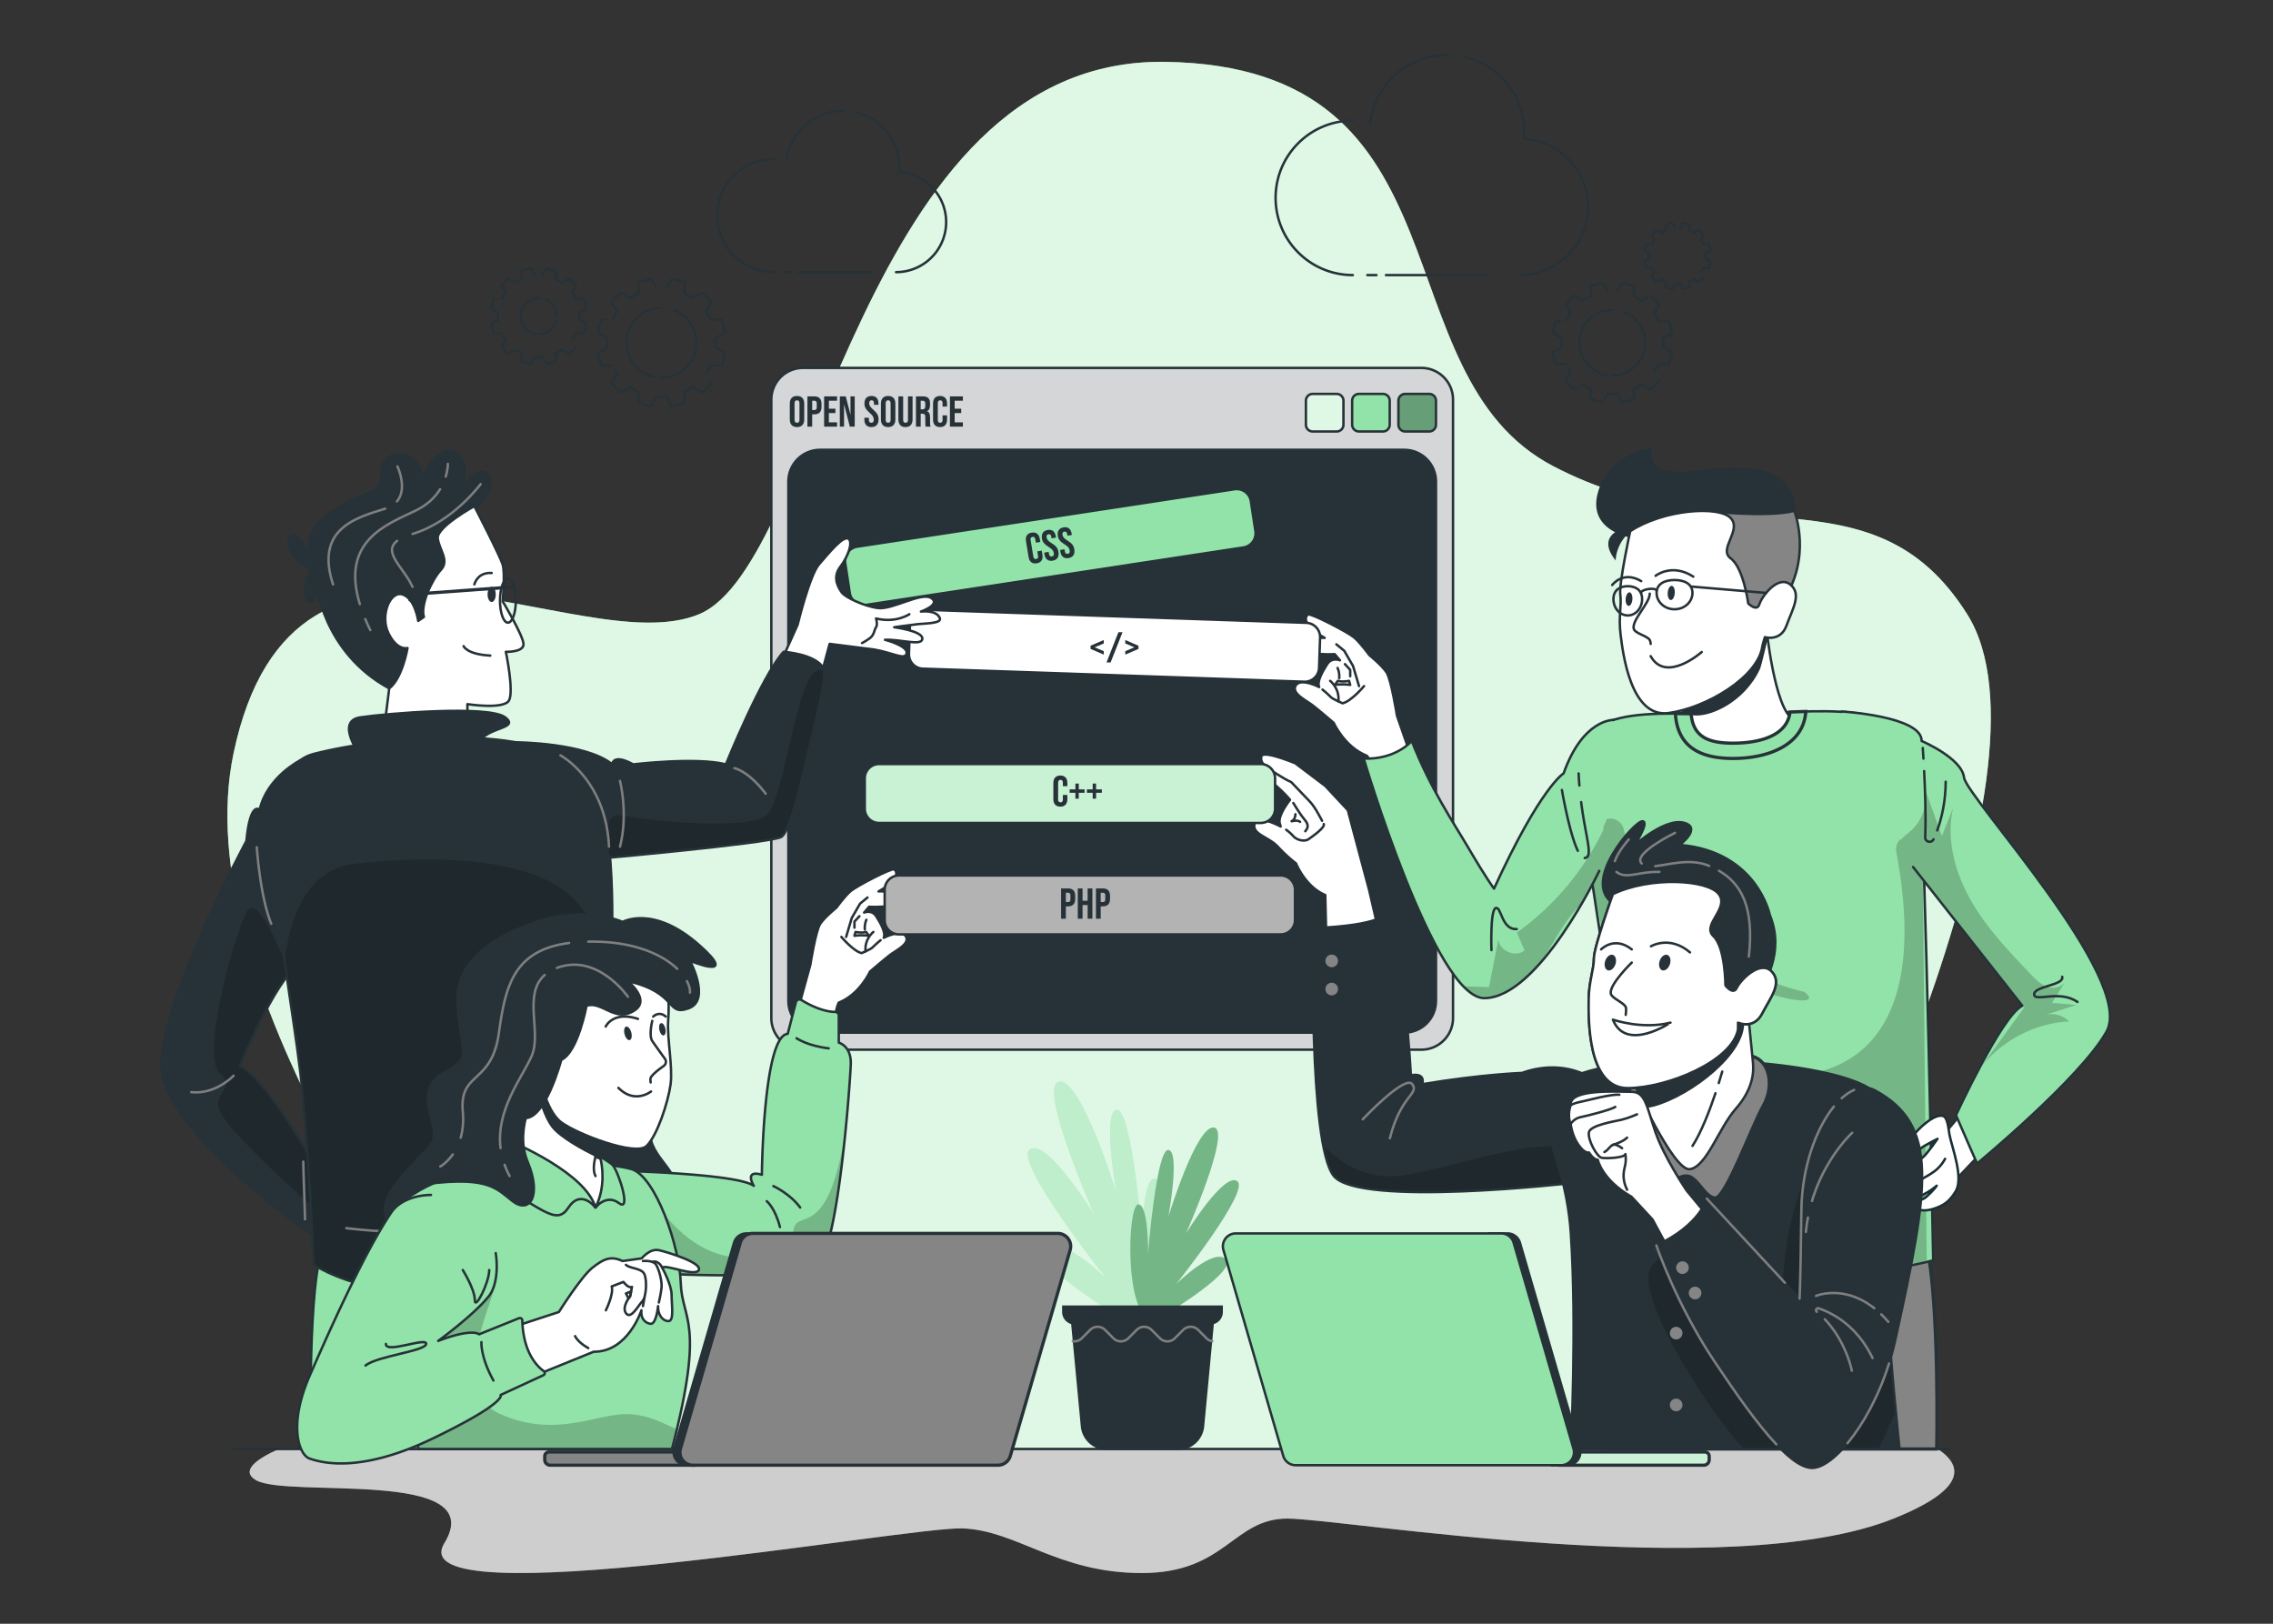
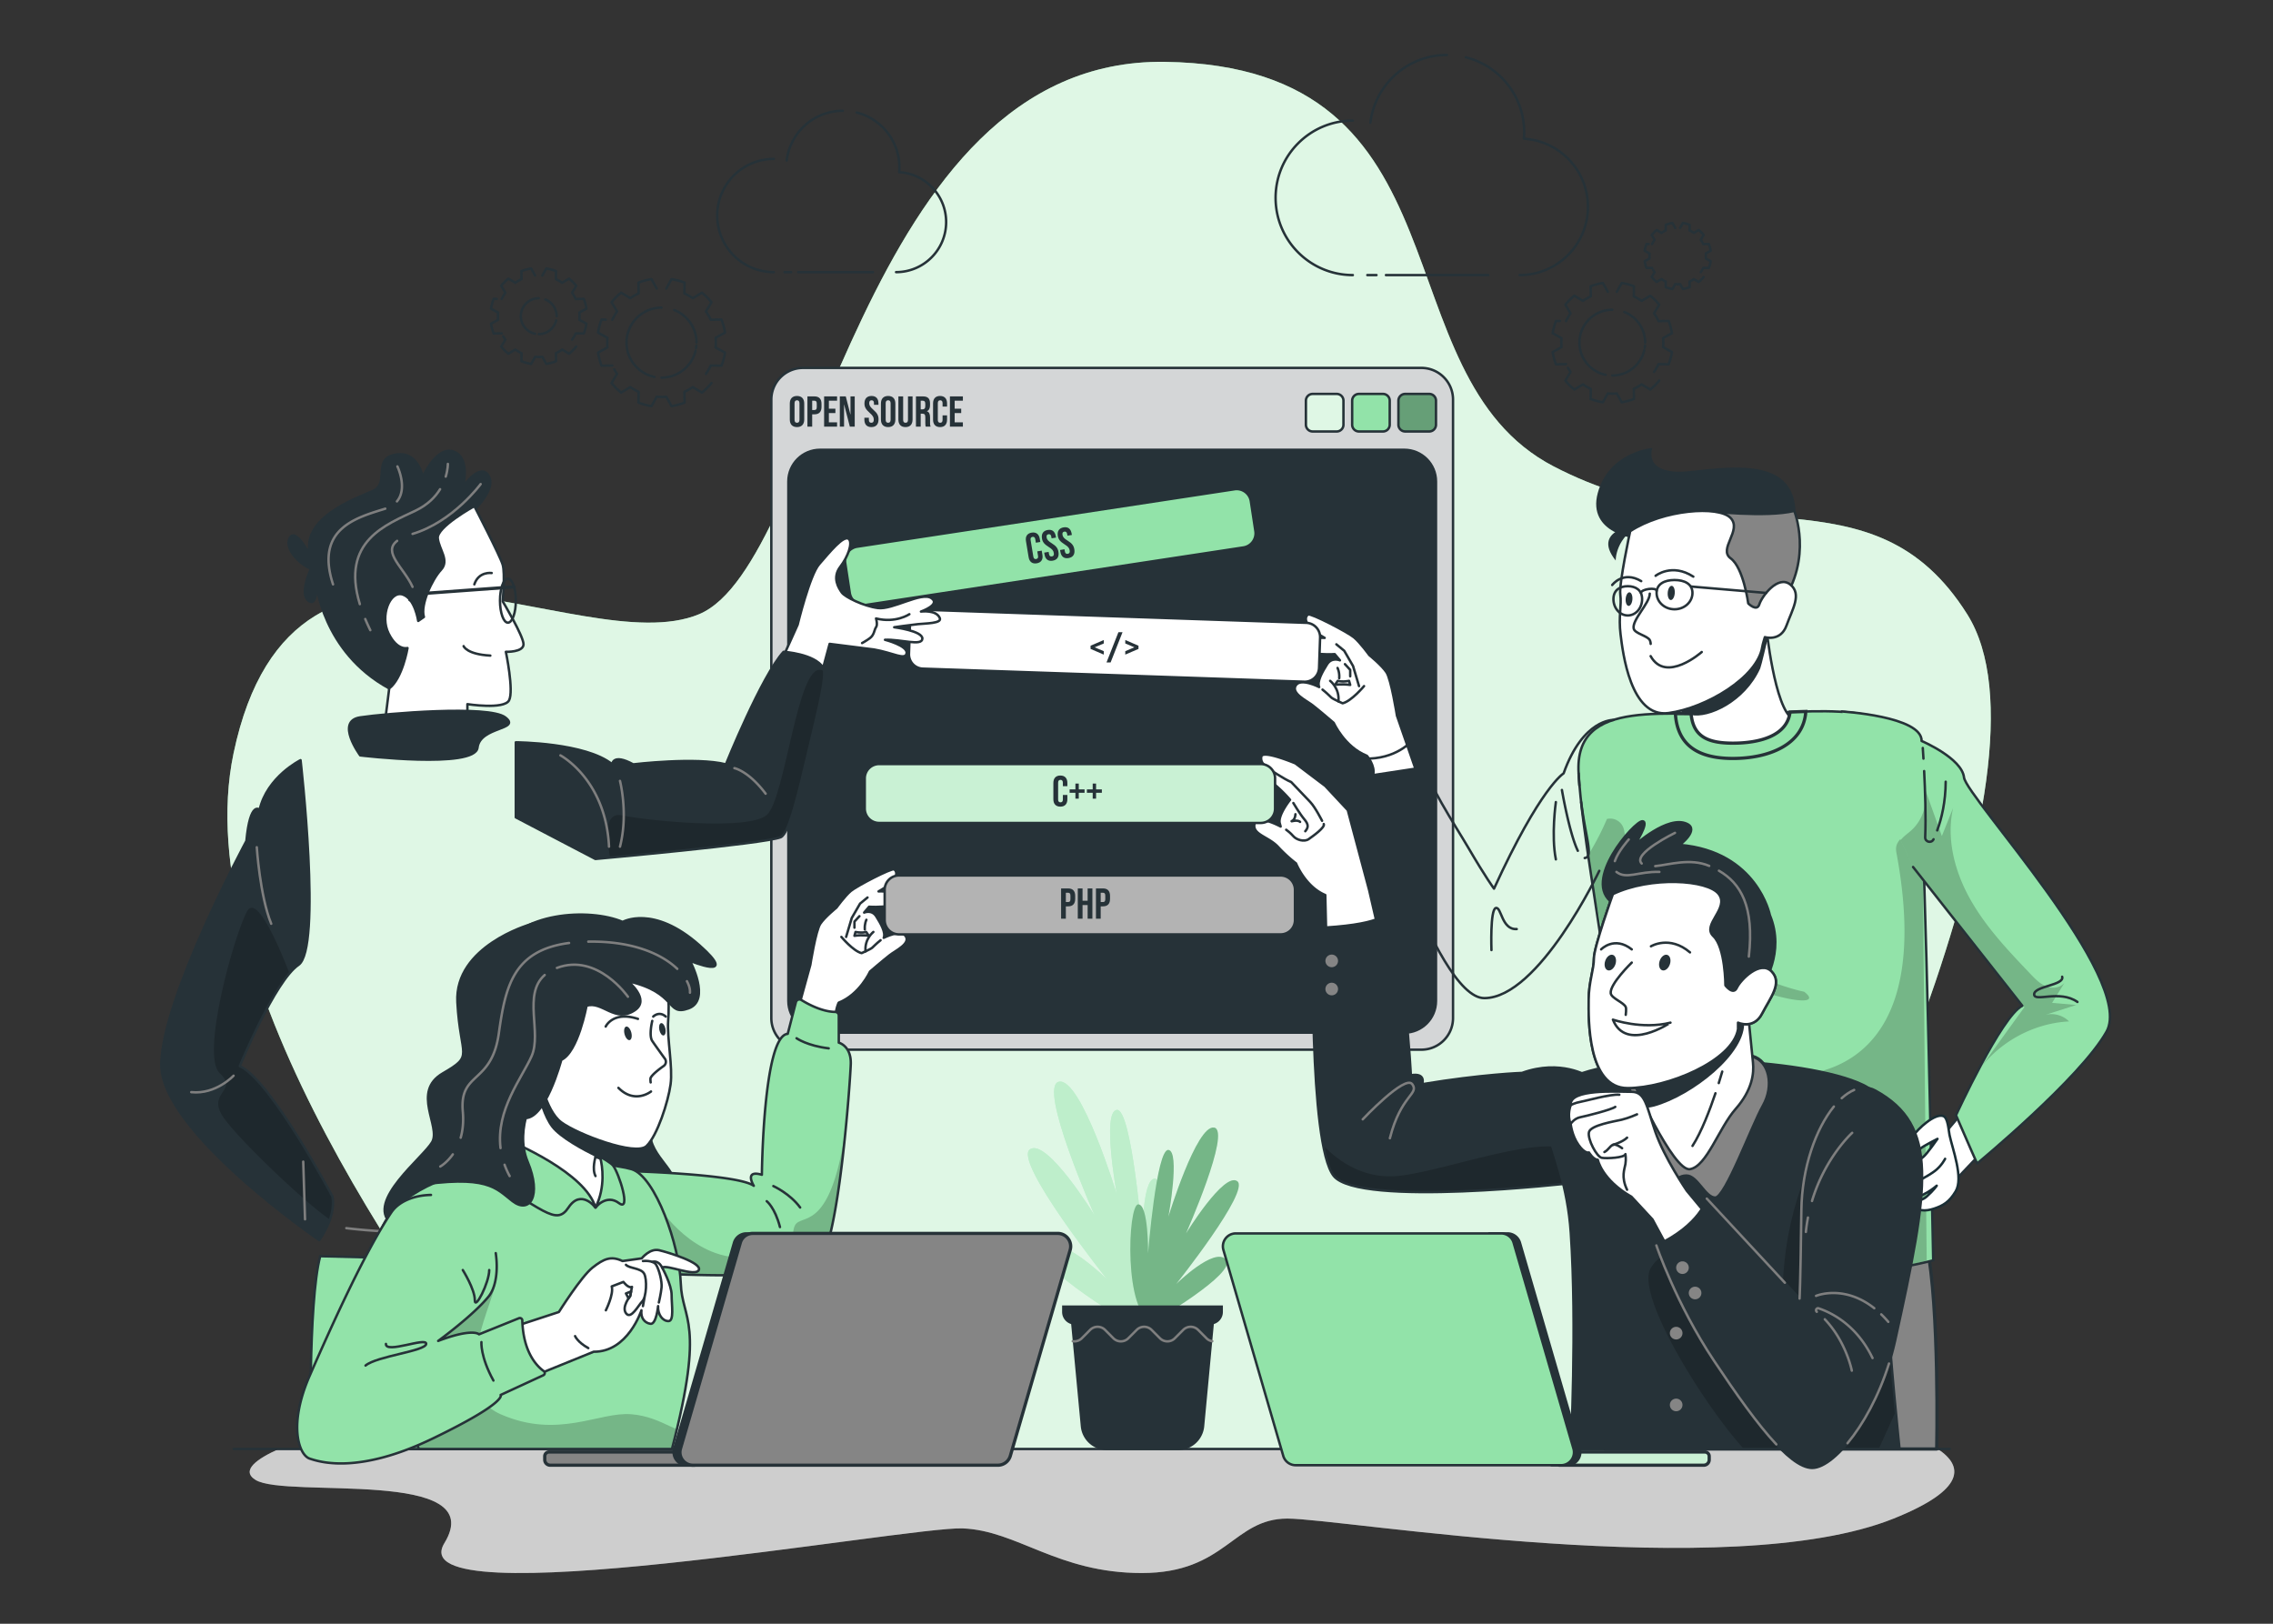
<svg xmlns="http://www.w3.org/2000/svg" xmlns:xlink="http://www.w3.org/1999/xlink" viewBox="0 0 700 500" style="enable-background:new 0 0 700 500" xml:space="preserve">
  <rect x="0" y="0" width="700" height="500" fill="#333333" stroke="none" />
  <path style="fill:#92e3a9" d="M532.56 446.194c33.088-63.687 103.216-209.505 73.264-257.057-29.154-46.284-72.844-17.211-127.332-45.508-54.488-28.297-23.93-123.223-119.741-124.583-94.085-1.336-106.481 154.68-143.469 170.091-36.988 15.411-124.503-46.811-143.353 42.827-14.665 69.736 59.602 172.176 93.305 214.231H532.56z" />
  <path style="opacity:.7;fill:#fff" d="M532.56 446.194c33.088-63.687 103.216-209.505 73.264-257.057-29.154-46.284-72.844-17.211-127.332-45.508-54.488-28.297-23.93-123.223-119.741-124.583-94.085-1.336-106.481 154.68-143.469 170.091-36.988 15.411-124.503-46.811-143.353 42.827-14.665 69.736 59.602 172.176 93.305 214.231H532.56z" />
  <path style="fill:#858585" d="M596.775 446.194H85.861c-6.533 2.926-11.909 6.592-7.153 9.523 9.475 5.84 72.421-3.893 58.143 19.465-14.279 23.358 142.741-5.191 159.611-4.542 16.87.649 29.198 13.746 55.152 13.746s28.072-16.771 44.856-16.771c16.784 0 136.004 20.333 186.698 0 22.372-8.974 21.528-16.175 13.607-21.421z" />
  <path style="opacity:.6;fill:#fff" d="M596.775 446.194H85.861c-6.533 2.926-11.909 6.592-7.153 9.523 9.475 5.84 72.421-3.893 58.143 19.465-14.279 23.358 142.741-5.191 159.611-4.542 16.87.649 29.198 13.746 55.152 13.746s28.072-16.771 44.856-16.771c16.784 0 136.004 20.333 186.698 0 22.372-8.974 21.528-16.175 13.607-21.421z" />
  <path style="fill:#263238;stroke:#263238;stroke-width:.75;stroke-linecap:round;stroke-linejoin:round;stroke-miterlimit:10" d="M71.965 446.194h528.502" />
  <path style="fill:none;stroke:#263238;stroke-width:.75;stroke-linecap:round;stroke-linejoin:round;stroke-miterlimit:10" d="M426.822 84.706h31.469m-37.201 0h2.812m-7.284-47.564c-13.134 0-23.782 10.648-23.782 23.782s10.647 23.782 23.782 23.782m28.995-67.781c-12.143 0-22.141 9.106-23.584 20.859m45.967 46.922c11.615 0 21.032-9.416 21.032-21.031 0-11.177-8.726-20.292-19.734-20.966.055-.662.101-1.326.101-2.002 0-11.129-7.644-20.472-17.968-23.066m57.954 96.888a15.66 15.66 0 0 0 1.391-2.404l3.107.051a18.445 18.445 0 0 0 1.012-3.772l-2.72-1.511c.04-.458.064-.92.064-1.388 0-.468-.024-.93-.064-1.388l2.72-1.511a18.428 18.428 0 0 0-1.012-3.772l-3.107.052a15.708 15.708 0 0 0-1.391-2.404l1.598-2.665a18.698 18.698 0 0 0-2.763-2.763l-2.665 1.598a15.66 15.66 0 0 0-2.404-1.391l.052-3.107a18.445 18.445 0 0 0-3.772-1.012l-1.511 2.72m-15.057 23.381c.251.442.523.871.815 1.286l-1.598 2.665a18.698 18.698 0 0 0 2.763 2.763l2.665-1.598a15.66 15.66 0 0 0 2.404 1.391l-.051 3.107c1.203.463 2.464.807 3.772 1.012l1.511-2.72c.458.04.92.064 1.388.064.468 0 .93-.024 1.388-.064l1.511 2.72a18.445 18.445 0 0 0 3.772-1.012l-.052-3.107c.845-.393 1.648-.86 2.404-1.391l2.665 1.598a18.698 18.698 0 0 0 2.763-2.763M480.4 98.855l-1.224-.02a18.445 18.445 0 0 0-1.012 3.772l2.72 1.511c-.04.458-.065.92-.065 1.388 0 .468.024.93.065 1.388l-2.72 1.511c.205 1.308.549 2.57 1.012 3.772l3.107-.051m12.857-22.263-1.511-2.72c-1.308.205-2.57.549-3.772 1.012l.051 3.107c-.845.393-1.648.86-2.404 1.391l-2.665-1.598a18.698 18.698 0 0 0-2.763 2.763l1.598 2.665a15.66 15.66 0 0 0-1.391 2.404" />
  <path style="fill:none;stroke:#263238;stroke-width:.75;stroke-linecap:round;stroke-linejoin:round;stroke-miterlimit:10" d="M494.488 115.422c-4.612-.944-8.082-5.025-8.082-9.916 0-5.59 4.532-10.122 10.122-10.122m9.842 12.493c-1.067 4.446-5.069 7.75-9.842 7.75m10.083-9.239c-.021.24-.05.477-.087.712m-6.303-11.021a10.126 10.126 0 0 1 6.428 9.427m17.123-21.684c.294-.418.552-.862.77-1.33l1.719.028c.256-.666.446-1.363.56-2.087l-1.505-.836a8.494 8.494 0 0 0 0-1.536l1.505-.836a10.174 10.174 0 0 0-.56-2.087l-1.719.028a8.733 8.733 0 0 0-.77-1.33l.884-1.475a10.376 10.376 0 0 0-1.529-1.529l-1.475.884a8.685 8.685 0 0 0-1.33-.77l.028-1.719a10.174 10.174 0 0 0-2.087-.56l-.836 1.505m-8.329 12.938c.139.245.29.482.451.712l-.884 1.475c.455.562.967 1.074 1.529 1.529l1.475-.884c.418.294.862.552 1.33.77l-.029 1.719c.665.256 1.363.446 2.087.56l.836-1.505a8.477 8.477 0 0 0 1.536 0l.836 1.505a10.174 10.174 0 0 0 2.087-.56l-.028-1.719a8.733 8.733 0 0 0 1.33-.77l1.475.884a10.376 10.376 0 0 0 1.529-1.529m-16.92-10.147-.677-.011a10.255 10.255 0 0 0-.56 2.087l1.505.836a8.857 8.857 0 0 0-.036.768c0 .259.014.515.036.768l-1.505.836c.113.724.304 1.422.56 2.087l1.719-.028m7.113-12.318-.836-1.505c-.724.113-1.422.304-2.087.56l.029 1.719a8.685 8.685 0 0 0-1.33.77l-1.475-.884c-.562.455-1.074.967-1.529 1.529l.884 1.475a8.685 8.685 0 0 0-.77 1.33m-262.996 8.63h23.065m-27.265 0h2.061m-5.339-34.861c-9.627 0-17.43 7.804-17.43 17.431s7.804 17.431 17.43 17.431m21.251-49.68c-8.9 0-16.228 6.674-17.286 15.288m33.691 34.391c8.513 0 15.414-6.901 15.414-15.415 0-8.192-6.396-14.873-14.464-15.366.04-.485.074-.972.074-1.467 0-8.156-5.603-15.004-13.169-16.906m-46.412 80.467a16.774 16.774 0 0 0 1.481-2.558l3.307.055c.493-1.28.859-2.623 1.077-4.015l-2.895-1.609c.043-.487.069-.979.069-1.477 0-.498-.026-.99-.069-1.477l2.895-1.608a19.651 19.651 0 0 0-1.077-4.015l-3.307.055c-.419-.9-.915-1.755-1.481-2.558l1.701-2.837a19.944 19.944 0 0 0-2.941-2.941l-2.837 1.701a16.736 16.736 0 0 0-2.559-1.481l.055-3.307a19.597 19.597 0 0 0-4.016-1.077l-1.609 2.896m-16.025 24.884c.267.471.557.927.867 1.369l-1.701 2.837a19.944 19.944 0 0 0 2.941 2.941l2.837-1.701a16.736 16.736 0 0 0 2.559 1.481l-.055 3.307c1.28.493 2.623.859 4.015 1.077l1.609-2.896c.487.043.979.069 1.477.069.498 0 .99-.026 1.477-.069l1.609 2.896a19.678 19.678 0 0 0 4.016-1.077l-.055-3.307a16.701 16.701 0 0 0 2.559-1.481l2.837 1.701a19.944 19.944 0 0 0 2.941-2.941m-32.55-19.521-1.303-.022a19.669 19.669 0 0 0-1.077 4.015l2.896 1.608c-.043.487-.069.979-.069 1.477 0 .498.026.99.069 1.477l-2.896 1.609a19.651 19.651 0 0 0 1.077 4.015l3.307-.055m13.685-23.696-1.609-2.896a19.605 19.605 0 0 0-4.015 1.077l.055 3.307c-.9.419-1.755.915-2.559 1.481l-2.837-1.701a19.944 19.944 0 0 0-2.941 2.941l1.701 2.837a16.774 16.774 0 0 0-1.481 2.558" />
  <path style="fill:none;stroke:#263238;stroke-width:.75;stroke-linecap:round;stroke-linejoin:round;stroke-miterlimit:10" d="M201.551 116.062c-4.909-1.005-8.603-5.349-8.603-10.555 0-5.95 4.824-10.774 10.774-10.774m10.477 13.299c-1.136 4.732-5.396 8.249-10.477 8.249m10.734-9.835c-.022.255-.053.508-.093.758m-6.709-11.73c4.006 1.571 6.842 5.471 6.842 10.034m-38.307-.929c.425-.604.798-1.247 1.113-1.922l2.485.041c.37-.962.645-1.971.809-3.017l-2.176-1.208c.032-.366.051-.736.051-1.11 0-.374-.02-.744-.051-1.11l2.176-1.208a14.775 14.775 0 0 0-.809-3.017l-2.485.041a12.55 12.55 0 0 0-1.113-1.922l1.278-2.132a14.943 14.943 0 0 0-2.21-2.21l-2.132 1.278a12.55 12.55 0 0 0-1.922-1.113l.041-2.485a14.775 14.775 0 0 0-3.017-.809l-1.209 2.176m-12.04 18.699c.201.354.418.697.652 1.029l-1.278 2.132a14.943 14.943 0 0 0 2.21 2.21l2.132-1.278a12.51 12.51 0 0 0 1.922 1.112l-.041 2.485c.962.37 1.971.646 3.017.809l1.208-2.176c.366.032.736.052 1.11.052.374 0 .744-.02 1.11-.052l1.209 2.176a14.775 14.775 0 0 0 3.017-.809l-.041-2.485a12.545 12.545 0 0 0 1.922-1.112l2.132 1.278a14.991 14.991 0 0 0 2.21-2.21m-24.458-14.668-.979-.016c-.37.962-.645 1.971-.809 3.017l2.175 1.208c-.032.366-.052.736-.052 1.11 0 .374.02.744.052 1.11l-2.175 1.208c.164 1.046.439 2.055.809 3.017l2.485-.041m10.282-17.805-1.208-2.176a14.775 14.775 0 0 0-3.017.809l.041 2.485a12.55 12.55 0 0 0-1.922 1.113l-2.132-1.278a14.943 14.943 0 0 0-2.21 2.21l1.278 2.132a12.55 12.55 0 0 0-1.113 1.922m10.28 10.706a5.526 5.526 0 0 1 1.114-10.936m5.371 6.818a5.528 5.528 0 0 1-5.372 4.23m2.016-10.669a5.527 5.527 0 0 1 3.508 5.145" />
  <path style="fill:#92e3a9" d="M349.938 408.677s-32.77-18.944-28.4-24.218c4.369-5.274 19.389 9.472 19.389 9.472s-28.946-36.318-23.758-40.005c5.189-3.688 19.935 20.343 19.935 20.343s-17.75-40.054-10.923-41.191c6.827-1.137 17.75 34.637 17.75 34.637s-4.642-25.396 0-25.943c4.642-.546 7.919 40.235 7.919 40.235s-.23-19.187 3.845-19.061c4.074.127 5.713 43-5.757 45.731z" />
  <path style="opacity:.4;fill:#fff" d="M349.938 408.677s-32.77-18.944-28.4-24.218c4.369-5.274 19.389 9.472 19.389 9.472s-28.946-36.318-23.758-40.005c5.189-3.688 19.935 20.343 19.935 20.343s-17.75-40.054-10.923-41.191c6.827-1.137 17.75 34.637 17.75 34.637s-4.642-25.396 0-25.943c4.642-.546 7.919 40.235 7.919 40.235s-.23-19.187 3.845-19.061c4.074.127 5.713 43-5.757 45.731z" />
  <path style="fill:#92e3a9" d="M355.074 407.085s25.954-15.004 22.493-19.181c-3.461-4.177-15.356 7.502-15.356 7.502s22.926-28.764 18.816-31.684c-4.109-2.921-15.789 16.112-15.789 16.112s14.058-31.723 8.651-32.623c-5.407-.9-14.058 27.433-14.058 27.433s3.677-20.114 0-20.547c-3.677-.433-6.272 31.866-6.272 31.866s.182-15.197-3.045-15.096c-3.226.099-4.523 34.055 4.56 36.218z" />
  <path style="opacity:.2" d="M355.074 407.085s25.954-15.004 22.493-19.181c-3.461-4.177-15.356 7.502-15.356 7.502s22.926-28.764 18.816-31.684c-4.109-2.921-15.789 16.112-15.789 16.112s14.058-31.723 8.651-32.623c-5.407-.9-14.058 27.433-14.058 27.433s3.677-20.114 0-20.547c-3.677-.433-6.272 31.866-6.272 31.866s.182-15.197-3.045-15.096c-3.226.099-4.523 34.055 4.56 36.218z" />
  <path style="fill:#263238" d="M327.09 401.981v2.008c0 1.767 1.177 3.243 2.785 3.732l2.964 31.489a8.075 8.075 0 0 0 8.039 7.318h21.941a8.074 8.074 0 0 0 8.039-7.318l2.964-31.489c1.607-.489 2.785-1.965 2.785-3.732v-2.008H327.09z" />
  <path style="fill:none;stroke:#7f7f7f;stroke-width:.75;stroke-linecap:round;stroke-linejoin:round" d="M330.371 413.01a3.255 3.255 0 0 0 2.777-.908l2.582-2.595a3.25 3.25 0 0 1 4.581 0l2.582 2.595a3.25 3.25 0 0 0 4.581 0l2.595-2.595a3.234 3.234 0 0 1 4.568 0l2.595 2.595a3.234 3.234 0 0 0 4.568 0l2.595-2.595a3.25 3.25 0 0 1 4.581 0l2.582 2.595a3.076 3.076 0 0 0 1.765.895" />
  <defs>
    <path id="a" d="M437.723 323.23H247.294c-5.387 0-9.755-4.367-9.755-9.755V123.047a9.754 9.754 0 0 1 9.755-9.755h190.429c5.387 0 9.755 4.367 9.755 9.755v190.429c0 5.387-4.367 9.754-9.755 9.754z" />
  </defs>
  <use xlink:href="#a" style="overflow:visible;fill:#263238" />
  <clipPath id="b">
    <use xlink:href="#a" style="overflow:visible" />
  </clipPath>
  <path style="opacity:.8;clip-path:url(#b);fill:#fff" d="M437.723 323.23H247.294c-5.387 0-9.755-4.367-9.755-9.755V123.047a9.754 9.754 0 0 1 9.755-9.755h190.429c5.387 0 9.755 4.367 9.755 9.755v190.429c0 5.387-4.367 9.754-9.755 9.754z" />
  <use xlink:href="#a" style="overflow:visible;fill:none;stroke:#263238;stroke-width:.75;stroke-linecap:round;stroke-linejoin:round;stroke-miterlimit:10" />
  <defs>
    <path id="c" d="M432.475 317.982H252.542c-5.387 0-9.755-4.367-9.755-9.755V148.266c0-5.387 4.367-9.755 9.755-9.755h179.932c5.387 0 9.755 4.367 9.755 9.755v159.961c.001 5.388-4.367 9.755-9.754 9.755z" />
  </defs>
  <use xlink:href="#c" style="overflow:visible;fill:#263238" />
  <use xlink:href="#c" style="overflow:visible;fill:none;stroke:#263238;stroke-width:.75;stroke-linecap:round;stroke-linejoin:round;stroke-miterlimit:10" />
  <defs>
    <path id="d" d="M432.75 132.866h7.394a2.086 2.086 0 0 0 2.086-2.086v-7.394a2.086 2.086 0 0 0-2.086-2.086h-7.394a2.086 2.086 0 0 0-2.086 2.086v7.394a2.085 2.085 0 0 0 2.086 2.086z" />
  </defs>
  <use xlink:href="#d" style="overflow:visible;fill:#92e3a9" />
  <clipPath id="e">
    <use xlink:href="#d" style="overflow:visible" />
  </clipPath>
  <path style="opacity:.3;clip-path:url(#e)" d="M432.75 132.866h7.394a2.086 2.086 0 0 0 2.086-2.086v-7.394a2.086 2.086 0 0 0-2.086-2.086h-7.394a2.086 2.086 0 0 0-2.086 2.086v7.394a2.085 2.085 0 0 0 2.086 2.086z" />
  <use xlink:href="#d" style="overflow:visible;fill:none;stroke:#263238;stroke-width:.75;stroke-linecap:round;stroke-linejoin:round;stroke-miterlimit:10" />
  <path style="fill:#92e3a9;stroke:#263238;stroke-width:.75;stroke-linecap:round;stroke-linejoin:round;stroke-miterlimit:10" d="M418.502 132.866h7.394a2.086 2.086 0 0 0 2.086-2.086v-7.394a2.086 2.086 0 0 0-2.086-2.086h-7.394a2.086 2.086 0 0 0-2.086 2.086v7.394c0 1.152.934 2.086 2.086 2.086z" />
  <defs>
    <path id="f" d="M404.255 132.866h7.394a2.086 2.086 0 0 0 2.086-2.086v-7.394a2.086 2.086 0 0 0-2.086-2.086h-7.394a2.086 2.086 0 0 0-2.086 2.086v7.394c0 1.152.934 2.086 2.086 2.086z" />
  </defs>
  <use xlink:href="#f" style="overflow:visible;fill:#92e3a9" />
  <clipPath id="g">
    <use xlink:href="#f" style="overflow:visible" />
  </clipPath>
  <path style="opacity:.7;clip-path:url(#g);fill:#fff" d="M404.255 132.866h7.394a2.086 2.086 0 0 0 2.086-2.086v-7.394a2.086 2.086 0 0 0-2.086-2.086h-7.394a2.086 2.086 0 0 0-2.086 2.086v7.394c0 1.152.934 2.086 2.086 2.086z" />
  <use xlink:href="#f" style="overflow:visible;fill:none;stroke:#263238;stroke-width:.75;stroke-linecap:round;stroke-linejoin:round;stroke-miterlimit:10" />
  <path style="fill:#263238" d="M243.227 129.169v-4.896c0-1.491.785-2.343 2.222-2.343 1.437 0 2.222.851 2.222 2.343v4.896c0 1.491-.785 2.343-2.222 2.343-1.437-.001-2.222-.852-2.222-2.343zm2.981.093v-5.083c0-.665-.293-.919-.759-.919-.465 0-.759.254-.759.919v5.083c0 .665.293.919.759.919s.759-.254.759-.919zm2.451-7.199h2.156c1.464 0 2.182.812 2.182 2.303v.918c0 1.491-.718 2.303-2.182 2.303h-.692v3.792h-1.464v-9.316zm2.156 4.192c.466 0 .719-.214.719-.879v-1.104c0-.665-.253-.879-.719-.879h-.692v2.861h.692zm2.983-4.192h3.992v1.331h-2.528v2.462h2.009v1.331h-2.009v2.862h2.528v1.331h-3.992v-9.317zm4.833 0h1.837l1.424 5.576h.027v-5.576h1.304v9.315h-1.503l-1.757-6.8h-.026v6.8h-1.304v-9.315zm7.563 7.106v-.532h1.384v.639c0 .665.293.905.758.905.466 0 .759-.24.759-.932 0-.771-.293-1.265-1.251-2.102-1.225-1.078-1.624-1.837-1.624-2.902 0-1.464.759-2.315 2.183-2.315s2.129.851 2.129 2.343v.386h-1.384v-.479c0-.665-.266-.919-.732-.919-.465 0-.732.254-.732.892 0 .679.306 1.171 1.264 2.01 1.224 1.078 1.61 1.823 1.61 2.981 0 1.517-.772 2.369-2.209 2.369-1.436-.002-2.155-.853-2.155-2.344zm5.099 0v-4.896c0-1.491.785-2.343 2.222-2.343 1.437 0 2.222.851 2.222 2.343v4.896c0 1.491-.785 2.343-2.222 2.343-1.437-.001-2.222-.852-2.222-2.343zm2.981.093v-5.083c0-.665-.293-.919-.758-.919-.466 0-.759.254-.759.919v5.083c0 .665.293.919.759.919.465 0 .758-.254.758-.919zm2.398-.093v-7.106h1.464v7.213c0 .665.28.905.745.905.466 0 .745-.24.745-.905v-7.213h1.41v7.106c0 1.491-.745 2.343-2.182 2.343-1.437-.001-2.182-.852-2.182-2.343zm5.405-7.106h2.169c1.517 0 2.169.705 2.169 2.142v.572c0 .959-.306 1.571-.958 1.837v.027c.732.227.971.918.971 1.97v1.636c0 .453.014.786.16 1.131h-1.49c-.08-.239-.133-.386-.133-1.144v-1.703c0-.865-.253-1.144-.918-1.144h-.505v3.992h-1.464v-9.316zm1.996 3.993c.546 0 .879-.241.879-.985v-.718c0-.666-.227-.959-.746-.959h-.665v2.662h.532zm3.276 3.166v-5.003c0-1.438.745-2.289 2.156-2.289s2.156.851 2.156 2.289v.985h-1.384v-1.078c0-.612-.293-.866-.732-.866s-.732.254-.732.866v5.203c0 .612.292.852.732.852.439 0 .732-.24.732-.852v-1.424h1.384v1.316c0 1.438-.745 2.289-2.156 2.289-1.41.001-2.156-.85-2.156-2.288zm5.193-7.159h3.992v1.331h-2.528v2.462h2.009v1.331h-2.009v2.862h2.528v1.331h-3.992v-9.317z" />
  <path style="fill:#858585;stroke:#263238;stroke-linecap:round;stroke-linejoin:round;stroke-miterlimit:10" d="M503.26 383.263s1.668 10.991 1.274 14.645c-1.325 12.27-7.612 24.443-10.274 48.284h102.175s.926-43.481-3.087-62.929H503.26z" />
  <defs>
    <path id="h" d="M502.667 389.514s-2.514-42.764-7.455-83.92c-2.964-24.694-7.922-49.158-9.056-67.436-1.484-23.913 27.711-17.267 53.13-18.331 25.419-1.064 50.115-4.361 51.879 17.867 1.764 22.228 4.188 150.411 4.188 150.411s-48.16 12.912-92.686 1.409z" />
  </defs>
  <use xlink:href="#h" style="overflow:visible;fill:#92e3a9" />
  <clipPath id="i">
    <use xlink:href="#h" style="overflow:visible" />
  </clipPath>
  <path d="M494.882 252.186c-5.962 14.005-15.853 26.313-28.246 35.151l2.383 5.458c-2.756 2.325-7.817.192-8.078-3.405l-2.866 14.735-9.159-.287c4.48 4.547 12.354 3.861 17.634.273 5.28-3.588 8.617-9.323 11.909-14.792 3.292-5.469 6.947-11.089 12.539-14.167l20.17 94.695c1.085 5.095 2.242 10.356 5.302 14.572 6.346 8.746 18.62 10.334 29.425 10.235a189.855 189.855 0 0 0 47.457-6.484l-1.193-116.189 30.799 38.314-15.041 20.784c6.327-9.542 17.335-15.812 28.769-16.388-1.847-1.891-4.737-2.69-7.293-2.018l9.517-3.046-7.438-.646 4.151-6.726c-.975 1.921-3.615 2.465-5.652 1.764-2.037-.701-3.607-2.313-5.094-3.871-6.787-7.111-13.645-14.317-18.495-22.867-4.85-8.55-7.561-18.722-5.394-28.31l-3.463 8.636-5.291-14.764c1.063 4.665-.585 9.85-4.147 13.045-1.41 1.265-3.145 2.305-3.887 4.069-.33.784-.348 1.672-.191 2.509 13.282 71.03-29.901 71.413-45.041 67.508-13.562-3.499-25.994-20.598-26.508-34.42-.065-1.74 1.836-2.868 3.361-2.026 25.51 14.09 47.394 17.688 39.799 11.859-13.503-2.887-49.479-17.636-55.48-49.785a4.33 4.33 0 0 0-5.258-3.416z" style="opacity:.2;clip-path:url(#i)" />
  <use xlink:href="#h" style="overflow:visible;fill:none;stroke:#263238;stroke-width:.75;stroke-linecap:round;stroke-linejoin:round;stroke-miterlimit:10" />
  <path style="fill:none;stroke:#263238;stroke-width:.75;stroke-linecap:round;stroke-linejoin:round;stroke-miterlimit:10" d="M544.217 446.192s-2.096-5.118-3.313-6.735c-6.249-8.303-5.466-15.383-7.755-23.128-.701-2.372-5.488-8.232-5.488-8.232" />
  <path style="fill:#fff;stroke:#263238;stroke-width:.75;stroke-linecap:round;stroke-linejoin:round;stroke-miterlimit:10" d="m606.453 340.036-7.432 8.82 2.287 15.464 11.319-11.913z" />
  <path style="fill:#fff;stroke:#1a2e35;stroke-width:.75;stroke-linecap:round;stroke-linejoin:round;stroke-miterlimit:10" d="M600.383 349.499c-.312-1.503-.48-5.327-1.931-5.828-2.664-.921-7.782 3.916-9.4 6.224-.76 1.084-2.397 3.405-2.384 4.729.007.677.598 2.286 1.267 2.393 1.163.185 2.487-2.513 3.386-3.273 1.125-.952 5.352-3.057 5.352-3.057s-3.148 4.572-4.434 5.625c-1.913 1.568-9.877 6-4.819 8.641 0 0-1.951 2.865 1.104 3.622 3.056.757 7.916-3.466 7.916-3.466s-.873 1.366-3.101 3.353c-1.935 1.726-4.799 1.349-4.121 2.568 1.052 1.891 3.649 2.065 6.422 1.135 2.773-.93 4.644-2.01 6.623-5.292 2.501-4.149-.991-13.097-1.88-17.374z" />
  <path style="fill:none;stroke:#1a2e35;stroke-width:.75;stroke-linecap:round;stroke-linejoin:round;stroke-miterlimit:10" d="M589.507 364.32s4.145-2.092 6.287-3.689c2.142-1.597 3.228-3.797 3.228-3.797" />
  <defs>
    <path id="j" d="M567.174 219.086s24.759 1.471 24.615 9.084c0 0 12.397 5.279 13.058 11.242.661 5.963 52.957 61.988 43.891 78.258-7.915 14.204-39.862 40.616-39.862 40.616s-3.053-6.859-6.503-14.869c0 0 14.015-30.572 20.424-33.712l-33.642-42.728" />
  </defs>
  <use xlink:href="#j" style="overflow:visible;fill:#92e3a9" />
  <clipPath id="k">
    <use xlink:href="#j" style="overflow:visible" />
  </clipPath>
  <path d="M495.379 252.023c-5.962 14.005-15.853 26.313-28.246 35.151l2.383 5.458c-2.756 2.325-7.817.192-8.078-3.405l-2.866 14.735-9.159-.287c4.48 4.547 12.354 3.861 17.634.273 5.28-3.588 8.617-9.323 11.909-14.793 3.292-5.469 6.947-11.089 12.54-14.167l20.169 94.695c1.085 5.095 2.242 10.356 5.302 14.572 6.346 8.746 18.62 10.334 29.425 10.235a189.855 189.855 0 0 0 47.457-6.484l-1.193-116.189 30.799 38.314-15.041 20.784c6.327-9.542 17.335-15.812 28.769-16.388-1.847-1.891-4.737-2.69-7.293-2.018l9.517-3.046-7.438-.647 4.151-6.726c-.975 1.921-3.615 2.465-5.652 1.764-2.037-.701-3.607-2.313-5.094-3.871-6.787-7.111-13.645-14.317-18.495-22.867-4.85-8.55-7.561-18.722-5.394-28.311l-3.463 8.636-5.291-14.764c1.063 4.665-.585 9.85-4.147 13.045-1.355 1.216-3.009 2.223-3.795 3.865-1.059 2.213-.214 4.812.49 7.162 4.391 14.659 2.313 31.479-6.88 43.712-9.193 12.234-25.736 18.981-40.554 15.158-14.817-3.823-26.349-18.87-24.762-34.09a171.534 171.534 0 0 0 49.293 10.155c-14.12-3.019-28.33-7.101-40.232-15.275-11.902-8.175-21.291-21.077-22.138-35.492l-4.627 1.106z" style="opacity:.2;clip-path:url(#k)" />
  <use xlink:href="#j" style="overflow:visible;fill:none;stroke:#263238;stroke-width:.75;stroke-linecap:round;stroke-linejoin:round;stroke-miterlimit:10" />
  <path style="fill:none;stroke:#263238;stroke-width:.75;stroke-linecap:round;stroke-linejoin:round;stroke-miterlimit:10" d="M639.773 308.53c-5.515-3.88-13.328.196-13.328-2.352s9.408-2.78 8.624-5.408m-38.482-45.064c1.382-3.752 2.577-8.779 2.614-14.992m-6.635-3.277c.293 5.813.586 14.072.319 20.375-.063 1.482 1.953 1.969 2.575.621m-3.315-28.107s.09 1.244.211 3.274m-113.209 13.386s-1.474 10.294 0 17.642" />
  <path style="fill:#fff;stroke:#263238;stroke-width:.75;stroke-linecap:round;stroke-linejoin:round;stroke-miterlimit:10" d="m435.891 236.702-5.673-16.317s-1.764-11.172-3.234-13.377-5.292-5.292-5.292-5.292-2.752-3.822-4.684-5.439c-1.931-1.617-13.25-7.497-14.132-7.056-.882.441-2.279 3.087 5.072 7.203 0 0-4.043-.294-7.277 1.029s-5.439 1.691-4.042 3.087c1.396 1.397 2.573 2.058 7.791.662 0 0 3.675.441 6.615.221l1.617 1.911s-2.499-1.102-3.969 1.25c-1.47 2.352-3.161 5.292-2.426 6.982 0 0-5.66-2.94-7.203-.514-1.543 2.425 3.234 4.63 5.145 6.1 1.911 1.47 6.542 5.439 6.542 5.439s3.307 7.423 10.216 10.143c0 0 2.677 3.087 1.911 5.953l13.023-1.985z" />
  <path style="fill:none;stroke:#263238;stroke-width:.75;stroke-linecap:round;stroke-linejoin:round;stroke-miterlimit:10" d="m411.549 198.408 2.426 1.985 2.719 4.704 1.838 6.174m1.543 0s-3.855 4.63-6.595 5.292c0 0-2.887-1.25-3.475-1.764-.487-.426-1.226-1.255-2.718-2.446m8.526-1.45-.354-1.25s-1.925.441-3.468 0l-.882 1.25c-.001 0 1.984-.367 4.704 0zm-3.896-5.218s.655 1.23.515 3.161" />
  <path style="fill:none;stroke:#263238;stroke-width:.75;stroke-linecap:round;stroke-linejoin:round;stroke-miterlimit:10" d="M409.638 209.654s2.96 2.283 2.546 6.323m2.011-11.468 1.618 1.764v1.984" />
  <defs>
-     <path id="l" d="M496.878 221.698s-9.374-.395-15.348 16.46c0 0-7.063 4.124-21.43 35.484 0 0-2.473-3.31-7.783-12.38-4.636-7.917-11.713-18.151-17.559-33.119 0 0-4.704 5.791-14.78 5.457 0 0 21.836 73.754 37.124 73.754 16.856 0 35.421-39.2 35.421-39.2" />
-   </defs>
+     </defs>
  <use xlink:href="#l" style="overflow:visible;fill:#92e3a9" />
  <clipPath id="m">
    <use xlink:href="#l" style="overflow:visible" />
  </clipPath>
  <path d="M495.379 252.023c-5.962 14.005-15.853 26.313-28.246 35.151l2.383 5.458c-2.756 2.325-7.817.192-8.078-3.405l-2.866 14.735-9.159-.287c4.48 4.547 12.354 3.861 17.634.273 5.28-3.588 8.617-9.323 11.909-14.793 3.292-5.469 6.947-11.089 12.54-14.167l20.169 94.695c1.085 5.095 2.242 10.356 5.302 14.572 6.346 8.746 18.62 10.334 29.425 10.235a189.855 189.855 0 0 0 47.457-6.484l-1.193-116.189 30.799 38.314-15.041 20.784c6.327-9.542 17.335-15.812 28.769-16.388-1.847-1.891-4.737-2.69-7.293-2.018l9.517-3.046-7.438-.647 4.151-6.726c-.975 1.921-3.615 2.465-5.652 1.764-2.037-.701-3.607-2.313-5.094-3.871-6.787-7.111-13.645-14.317-18.495-22.867-4.85-8.55-7.561-18.722-5.394-28.311l-3.463 8.636-5.291-14.764c1.063 4.665-.585 9.85-4.147 13.045-1.355 1.216-3.009 2.223-3.795 3.865-1.059 2.213-.214 4.812.49 7.162 4.391 14.659 2.313 31.479-6.88 43.712-9.193 12.234-25.736 18.981-40.554 15.158-14.817-3.823-26.349-18.87-24.762-34.09a171.534 171.534 0 0 0 49.293 10.155c-14.12-3.019-28.33-7.101-40.232-15.275-11.902-8.175-21.291-21.077-22.138-35.492l-4.627 1.106z" style="opacity:.2;clip-path:url(#m)" />
  <path style="fill:none;stroke:#263238;stroke-width:.75;stroke-linecap:round;stroke-linejoin:round;stroke-miterlimit:10" d="M496.878 221.698s-9.374-.395-15.348 16.46c0 0-7.063 4.124-21.43 35.484 0 0-2.473-3.31-7.783-12.38-4.636-7.917-11.713-18.151-17.559-33.119 0 0-4.704 5.791-14.78 5.457 0 0 21.836 73.754 37.124 73.754 16.856 0 35.421-39.2 35.421-39.2" />
  <path style="fill:none;stroke:#263238;stroke-width:.75;stroke-linecap:round;stroke-linejoin:round;stroke-miterlimit:10" d="M486.397 241.869a111.647 111.647 0 0 1-.241-3.711m1.875 26.053c2.734-.299.347-5.911-1.096-17.219m-5.921-3.73s2.278 13.322 4.898 18.721" />
  <defs>
    <path id="n" d="M543.913 192.835s2.565 25.472 8.249 28.542c0 0-.907 9.734-17.505 9.734s-16.598-13.72-16.598-13.72l25.854-24.556z" />
  </defs>
  <use xlink:href="#n" style="overflow:visible;fill:#fff" />
  <clipPath id="o">
    <use xlink:href="#n" style="overflow:visible" />
  </clipPath>
  <path style="clip-path:url(#o);fill:#263238;stroke:#263238;stroke-width:.75;stroke-linecap:round;stroke-linejoin:round;stroke-miterlimit:10" d="M508.051 165.277s-2.694 16.042-2.251 19.37c.443 3.327-.382 6.823.299 12.258.681 5.434 4.821 20.572 14.7 22.886 5.15 1.206 16.319-3.813 20.945-14.106.314-.698 2.168-8.609 2.168-8.609s4.579 3.096 6.051-1.912c1.471-5.008 3.946-9.587.769-12.578-3.318-3.123-7.477 3.49-8.074 5.887-.597 2.396-2.945-.321-2.945-.321s-1.469-11.033-4.913-13.96c-3.444-2.928 2.979-8.595-.281-12.438-3.26-3.844-17.769-2.981-26.468 3.523z" />
  <use xlink:href="#n" style="overflow:visible;fill:none;stroke:#263238;stroke-width:.75;stroke-linecap:round;stroke-linejoin:round;stroke-miterlimit:10" />
  <defs>
    <path id="p" d="M504.21 165.543s-15.105-1.457-11.792-13.647c3.312-12.19 15.929-13.515 15.929-13.515s-2.547 8.745 12.425 7.022c14.972-1.723 31.137-3.18 31.8 11.922 0 0 5.83 14.445-3.975 28.49-9.805 14.045-18.815 2.672-18.815 2.672l-7.817-16.717-14.408-3.048-3.347-3.179z" />
  </defs>
  <use xlink:href="#p" style="overflow:visible;fill:#263238" />
  <clipPath id="q">
    <use xlink:href="#p" style="overflow:visible" />
  </clipPath>
  <path style="clip-path:url(#q);fill:#858585;stroke:#263238;stroke-width:.75;stroke-miterlimit:10" d="M525.949 157.372s17.877 2.071 26.622-.046c8.745-2.117 11.13 21.601 11.13 21.601l-2.12 14.441-23.85 4.107-10.997-9.805-4.505-13.647 3.72-16.651z" />
  <use xlink:href="#p" style="overflow:visible;fill:none;stroke:#263238;stroke-width:.75;stroke-miterlimit:10" />
  <path style="fill:#fff;stroke:#263238;stroke-width:.75;stroke-linecap:round;stroke-linejoin:round;stroke-miterlimit:10" d="M502.037 163.569s-3.487 16.148-3.044 19.475c.443 3.327-.594 6.852.081 12.287.674 5.435 3.025 25.796 14.762 24.234 11.561-1.539 27.464-11 28.877-20.391.115-.765.804-2.986.804-2.986s4.833 1.495 6.655-3.559c1.822-5.055 4.803-9.701 1.17-12.631-3.794-3.059-8.78 3.664-9.528 6.081-.748 2.416-3.421-.258-3.421-.258s-1.469-11.033-5.414-13.894c-3.945-2.861 3.656-8.685-.056-12.468-3.711-3.785-20.618-2.603-30.886 4.11z" />
  <path style="fill:#fff;stroke:#263238;stroke-width:.75;stroke-linecap:round;stroke-linejoin:round;stroke-miterlimit:10" d="M508.069 182.802c0 2.971-5.603 8.157-4.94 10.807.364 1.455 4.135 2.163 4.914 3.445.298.491.303 1.217.303 1.217" />
  <path style="fill:#263238" d="M502.721 184.559c-.082 1.156-.614 2.06-1.187 2.02-.573-.041-.972-1.011-.89-2.167.082-1.156.613-2.06 1.187-2.02.574.041.972 1.011.89 2.167zm13.044-1.901c-.086 1.209-.641 2.154-1.241 2.112-.6-.043-1.016-1.057-.93-2.266.086-1.209.641-2.154 1.241-2.112.6.043 1.016 1.057.93 2.266z" />
  <path style="fill:none;stroke:#263238;stroke-width:.75;stroke-linecap:round;stroke-linejoin:round;stroke-miterlimit:10" d="M509.861 177.308s4.988-4.031 11.618.255" />
  <path style="fill:#fff;stroke:#263238;stroke-width:.75;stroke-linecap:round;stroke-linejoin:round;stroke-miterlimit:10" d="M524.069 200.777s-11.015 9.759-15.733 1.265" />
  <path style="fill:none;stroke:#263238;stroke-width:.75;stroke-linecap:round;stroke-linejoin:round;stroke-miterlimit:10" d="M496.505 180.138s3.316-4.541 8.931-1.189" />
  <path style="fill:#263238" d="M505.711 161.363s-16.304 1.061-8.135 11.236c0 0-.178-7.333 8.135-11.236z" />
  <path style="fill:none;stroke:#263238;stroke-width:.75;stroke-linecap:round;stroke-linejoin:round;stroke-miterlimit:10" d="M505.711 184.485c0 2.781-1.977 5.035-4.417 5.035-2.439 0-4.417-2.254-4.417-5.035s1.977-3.975 4.417-3.975c2.44 0 4.417 1.195 4.417 3.975zm15.505-1.904c0 2.781-2.472 5.035-5.522 5.035-3.05 0-5.522-2.254-5.522-5.035s2.472-3.975 5.522-3.975c3.05 0 5.522 1.194 5.522 3.975z" />
  <path style="fill:none;stroke:#263238;stroke-width:.75;stroke-linecap:round;stroke-linejoin:round;stroke-miterlimit:10" d="M505.383 182.581c0-1.207 4.789-1.833 4.789-.625m10.696-1.337 23.045 1.962M507.68 315.548c9.633 17.07 34.051 52.92 70.131 54.968m-74.736-63.866s.702 1.574 2.076 4.228" />
  <path style="fill:#92e3a9;stroke:#263238;stroke-miterlimit:10" d="M556.116 219.086c-1.595.044-3.213.104-4.852.175-.888 7.425-9.565 9.581-17.582 9.581-7.823 0-12.257-2.055-12.882-9.052a348.923 348.923 0 0 0-4.849-.054c.636 9.914 7.168 13.816 17.731 13.816 10.787 0 21.774-4.077 22.434-14.466z" />
  <path style="fill:none;stroke:#263238;stroke-width:.75;stroke-linecap:round;stroke-linejoin:round;stroke-miterlimit:10" d="M459.314 292.556s-.449-12.348 1.315-12.936c1.764-.588 1.764 6.762 6.468 6.468" />
  <path style="fill:#fff;stroke:#263238;stroke-width:.75;stroke-linecap:round;stroke-linejoin:round;stroke-miterlimit:10" d="M401.655 209.922 284.194 205.9a4.417 4.417 0 0 1-4.263-4.566l.319-9.305a4.418 4.418 0 0 1 4.566-4.264l117.462 4.022a4.417 4.417 0 0 1 4.263 4.566l-.319 9.305a4.418 4.418 0 0 1-4.567 4.264z" />
  <path style="fill:#263238" d="M335.852 199.819v-.986l4.072-1.756v1.064l-2.808 1.185 2.808 1.185v1.064l-4.072-1.756zm8.584-5.151h1.265l-3.673 9.315h-1.265l3.673-9.315zm2.106 5.843 2.808-1.185-2.808-1.185v-1.064l4.072 1.756v.986l-4.072 1.756v-1.064z" />
  <path style="fill:none;stroke:#263238;stroke-width:.75;stroke-linecap:round;stroke-linejoin:round;stroke-miterlimit:10" d="M273.943 193.98h-2.866" />
  <path style="fill:#fff;stroke:#263238;stroke-width:.75;stroke-linecap:round;stroke-linejoin:round;stroke-miterlimit:10" d="m425.015 288.642-3.351-14.49-6.588-24.693-6.944-7.442-9.19-6.946s-10.164-4.292-10.504-2.08a2.56 2.56 0 0 0 1.531 2.892s-2.892-1.021-3.573.766 3.998 3.062 6.635 5.359c2.637 2.297 4.256 4.274 4.256 4.274s-3.687 4.595-3.206 7.093l.311 1.138s-7.364-4.003-8.063-.768c-.699 3.235 4.345 3.894 7.225 7.01 2.88 3.115 5.566 5.104 5.566 5.104s2.848 7.198 9.012 9.75l.38 15.822c0-.001 9.443 1.91 16.503-2.789z" />
  <path style="fill:#fff;stroke:#263238;stroke-width:.75;stroke-linecap:round;stroke-linejoin:round;stroke-miterlimit:10" d="M390.734 236.734s4.63 3.147 6.908 4.083c0 0 4.305 4.525 5.849 6.131 1.544 1.606 3.659 5.799 3.659 5.799" />
  <path style="fill:none;stroke:#263238;stroke-width:.75;stroke-linecap:round;stroke-linejoin:round;stroke-miterlimit:10" d="M398.305 247.28s2.039 3.433 3.402 5.034c1.362 1.602 1.215 2.538.268 3.643" />
  <path style="fill:none;stroke:#263238;stroke-width:.75;stroke-linecap:round;stroke-linejoin:round;stroke-miterlimit:10" d="M396.099 255.512s1.27.886 2.206 1.984c.936 1.098 3.34 1.87 4.73.889 1.39-.981 5.137-3.645 4.627-4.642m-8.719-3.021s-.005 1.498-.965 2.025c-.96.527 1.431-.579 2.398.34" />
  <defs>
    <path id="r" d="M488.954 331.38s-8.337-5.294-20.225-.993c0 0-12.465.422-30.761 3.471 0 0 1.35-3.568-3.48-2.756 0 0-1.796-37.207-7.931-49.763 0 0-.728 3.59-22.113 4.476 0 0-1.52 66.534 6.299 76.288 7.82 9.754 73.386 2.183 73.386 2.183s11.695-21.513 4.825-32.906z" />
  </defs>
  <use xlink:href="#r" style="overflow:visible;fill:#263238" />
  <clipPath id="s">
    <use xlink:href="#r" style="overflow:visible" />
  </clipPath>
  <path style="opacity:.2;clip-path:url(#s)" d="M404.325 348.835s9.659 14.982 26.344 13.269c16.685-1.713 54.643-17.373 56.005-3.256 1.362 14.117-16.76 11.455-16.76 11.455l-44.323 6.832s-4.647 8.034-18.81-4.17l-14.163-12.205 11.707-11.925z" />
  <use xlink:href="#r" style="overflow:visible;fill:none;stroke:#263238;stroke-width:.75;stroke-linecap:round;stroke-linejoin:round;stroke-miterlimit:10" />
  <path style="fill:none;stroke:#7f7f7f;stroke-width:.75;stroke-linecap:round;stroke-linejoin:round" d="M419.673 344.674s13.037-13.865 15.256-10.816c2.219 3.049-3.529 3.327-6.896 16.641" />
  <defs>
    <path id="t" d="M483.747 446.196s1.942-37.724 0-66.571c-1.942-28.848-16.92-39.111 0-47.709 16.92-8.599 72.674-6.38 90.149 2.219 17.475 8.599 6.38 48.264 7.212 65.739.832 17.475 3.883 46.323 3.883 46.323H483.747z" />
  </defs>
  <use xlink:href="#t" style="overflow:visible;fill:#263238" />
  <clipPath id="u">
    <use xlink:href="#t" style="overflow:visible" />
  </clipPath>
  <path style="opacity:.2;clip-path:url(#u)" d="M526.372 388.408s-11.592-8.042-17.937 1.942c-6.345 9.984 28.05 59.777 33.968 60.03 5.917.253 34.268 0 34.268 0l15.269-33.656s-6.636-70.753-19.21-72.049c-12.575-1.296-21.083 25.807-22.931 41.658-1.848 15.851-.127 22.241-.127 22.241l-23.3-20.166z" />
  <use xlink:href="#t" style="overflow:visible;fill:none;stroke:#263238;stroke-width:.75;stroke-linecap:round;stroke-linejoin:round;stroke-miterlimit:10" />
  <path style="fill:#858585" d="M518.143 410.515a1.942 1.942 0 1 1-3.884 0 1.942 1.942 0 0 1 3.884 0zm0 22.107a1.942 1.942 0 1 1-3.884 0 1.942 1.942 0 0 1 3.884 0z" />
  <path style="fill:#858585;stroke:#263238;stroke-linecap:round;stroke-linejoin:round;stroke-miterlimit:10" d="M519.345 362.104c3.354 0 5.735 6.84 8.913 6.795 3.178-.045 11.244-22.159 14.757-28.37 3.513-6.21 1.922-13.861-3.357-15.27-5.279-1.409-36.234 0-36.234 0s-3.865 5.546-.907 12.203c2.959 6.657 4.068 28.478 8.321 29.217 4.254.74 4.254-4.575 8.507-4.575z" />
  <path style="fill:#858585" d="M411.946 296.553a1.941 1.941 0 1 1-3.648-1.328 1.941 1.941 0 0 1 3.648 1.328zm0 8.665a1.941 1.941 0 1 1-3.649-1.33 1.941 1.941 0 0 1 3.649 1.33z" />
  <defs>
    <path id="v" d="M502.517 332.1s12.759 28.776 17.937 27.923c5.178-.853 8.876-12.667 14.054-18.538 5.178-5.871 5.69-11.065 5.341-14.293l-1.458-14.693-11.65-1.294-16.643 12.205-7.581 8.69z" />
  </defs>
  <use xlink:href="#v" style="overflow:visible;fill:#fff" />
  <clipPath id="w">
    <use xlink:href="#v" style="overflow:visible" />
  </clipPath>
  <path style="clip-path:url(#w);fill:#263238;stroke:#263238;stroke-width:.75;stroke-linecap:round;stroke-linejoin:round;stroke-miterlimit:10" d="M489.461 285.121s-1.277 16.902-.36 20.221c.917 3.32.358 7.047 1.806 12.477 1.448 5.429 6.695 25.794 18.405 22.559 11.534-3.187 28.403-16.31 27.417-26.005l-.531-1.922s5.122.842 6.265-4.552c1.143-5.393 3.52-10.535-.584-13.003-4.285-2.577-8.41 4.956-8.83 7.517-.421 2.561-3.513.218-3.513.218s-3.041-11.007-7.453-13.361c-4.411-2.354 2.497-9.34-1.807-12.665-4.302-3.323-21.321.251-30.815 8.516z" />
  <use xlink:href="#v" style="overflow:visible;fill:none;stroke:#263238;stroke-width:.75;stroke-linecap:round;stroke-linejoin:round;stroke-miterlimit:10" />
  <path style="fill:#fff;stroke:#263238;stroke-width:.75;stroke-linecap:round;stroke-linejoin:round;stroke-miterlimit:10" d="M496.715 275.329s-5.848 16.273-5.848 19.786-1.563 7.027-1.613 12.759c-.051 5.733-.425 27.183 11.969 27.183 12.208 0 32.361-8.321 34.025-18.122v-2.034s4.808 2.219 7.397-2.774c2.589-4.993 6.324-9.402 2.959-12.944-3.513-3.698-9.616 2.589-10.725 4.993-1.109 2.404-3.514-.74-3.514-.74s0-11.65-3.698-15.164c-3.698-3.513 4.993-8.506 1.664-12.944-3.329-4.437-21.035-5.547-32.616.001z" />
  <path style="fill:#263238;stroke:#263238;stroke-width:.75;stroke-linecap:round;stroke-linejoin:round;stroke-miterlimit:10" d="M542.83 303.316s7.027-9.864 2.219-21.514c0 0-3.883-19.602-27.738-21.636 0 0 6.102-4.623 2.219-6.472-5.882-2.801-16.218 6.657-16.218 6.657s4.846-7.329 2.488-7.455c-2.358-.126-18.954 18.556-9.084 25.21 9.87 6.655 24.511.922 24.511.922l7.18 24.288 1.109 3.08 10.42.74 2.894-3.82z" />
  <path style="fill:none;stroke:#7f7f7f;stroke-width:.75;stroke-linecap:round;stroke-linejoin:round" d="M529.367 268.119c6.672 3.874 10.952 10.922 9.21 26.442m-28.832-27.853c4.341-.428 10.76-2.547 16.627-.07m-10.541-10.171s-13.291 6.472-10.252 9.431m-7.778 2.589c3.051 2.404 6.75-.185 13.222 0m-9.431-9.986s-3.275 3.629-4.283 6.661" />
  <path style="fill:#fff;stroke:#263238;stroke-width:.75;stroke-linecap:round;stroke-linejoin:round;stroke-miterlimit:10" d="M496.715 275.329s-5.848 16.273-5.848 19.786-1.563 7.027-1.613 12.759c-.051 5.733-.425 27.183 11.969 27.183 12.208 0 32.361-8.321 34.025-18.122v-2.034s4.808 2.219 7.397-2.774c2.589-4.993 6.324-9.402 2.959-12.944-3.513-3.698-9.616 2.589-10.725 4.993-1.109 2.404-3.514-.74-3.514-.74s0-11.65-3.698-15.164c-3.698-3.513 4.993-8.506 1.664-12.944-3.329-4.437-21.035-5.547-32.616.001z" />
  <path style="fill:#fff;stroke:#263238;stroke-width:.75;stroke-linecap:round;stroke-linejoin:round;stroke-miterlimit:10" d="M502.517 296.41s-6.794 6.59-6.472 9.431c.177 1.56 3.992 2.815 4.623 4.253.242.55 0 2.404 0 2.404" />
  <path style="fill:#263238" d="M497.496 296.932c-.433 1.309-1.491 2.136-2.361 1.848-.87-.288-1.225-1.583-.791-2.892.434-1.309 1.491-2.136 2.361-1.848.871.288 1.225 1.583.791 2.892zm16.768 0c-.433 1.309-1.49 2.136-2.361 1.848-.87-.288-1.225-1.583-.791-2.892.434-1.309 1.491-2.136 2.361-1.848.87.288 1.224 1.583.791 2.892z" />
  <path style="fill:#fff;stroke:#263238;stroke-width:.75;stroke-linecap:round;stroke-linejoin:round;stroke-miterlimit:10" d="M508.434 291.397s5.733-3.493 12.02 1.87m-23.739 20.711s8.946 3.144 17.729.925c0-.001-13.73 9.245-17.729-.925zm-3.629-21.636s4.068-4.253 9.431 0m25.778 44.304c-1.721 5.105-4.317 11.968-7.069 16.215m9.158-22.888s-.391 1.39-1.067 3.537m-4.081 40.119-5.784-6.975s-6.975-10.208-9.697-18.204c-2.722-7.996-3.062-12.249-7.315-12.249s-19.224-1.021-18.714 4.083c0 0-1.216 3.062-.013 5.784 0 0 .353 3.573 2.395 6.465s3.232 2.34 3.232 2.34 1.361 2.253 2.722 2.253c0 0 1.191 6.125 10.378 11.398l6.465 6.975 6.805 12.589 12.708-10.123-3.182-4.336z" />
  <path style="fill:#fff;stroke:#263238;stroke-width:.75;stroke-linecap:round;stroke-linejoin:round;stroke-miterlimit:10" d="M504.141 343.134s-2.552 1.148-4.721 1.659c-2.169.51-9.57 1.659-10.08 3.828-.51 2.169 2.424 7.656 3.956 7.911 1.531.255 7.018 0 7.273-1.148 0 0 .255 1.531 0 3.062s-1.404 3.955.51 7.911m-17.366-20.288s1.034-1.659 2.948-2.042c1.914-.383 9.569-2.297 10.782-3.19m-13.718-.553s1.403-.723 2.935-.978c1.531-.255 9.385-2.485 12.029-2.2" />
  <path style="fill:#fff;stroke:#263238;stroke-width:.75;stroke-linecap:round;stroke-linejoin:round;stroke-miterlimit:10" d="M499.547 353.575s-1.845-1.466-2.836-1.041c-.992.425-1.332 1.531-2.608 2.212" />
  <path style="fill:#fff;stroke:#263238;stroke-width:.75;stroke-linecap:round;stroke-linejoin:round;stroke-miterlimit:10" d="M496.711 352.534s3.007-.851 4.368-2.212" />
  <path style="fill:#263238;stroke:#263238;stroke-width:.75;stroke-linecap:round;stroke-linejoin:round;stroke-miterlimit:10" d="M577.502 335.798c-9.512-5.211-22.468 13.869-22.745 36.892-.277 23.023-.555 27.183-.555 27.183l-28.57-30.789s-1.942 8.044-15.533 14.424c0 0 6.102 18.03 17.752 35.505 11.65 17.475 23.023 33.008 30.234 33.008 7.212 0 20.618-16.926 25.519-39.111 10.541-47.709 13.645-66.294-6.102-77.112z" />
  <path style="fill:none;stroke:#7f7f7f;stroke-width:.75;stroke-linecap:round;stroke-linejoin:round" d="M559.507 403.939c-.523-.431-.065-1.271.577-1.054 4.214 1.428 11.767 5.285 16.586 15.295m-6.38 3.883s-1.69-8.826-8.315-15.816m17.386-1.514a33.34 33.34 0 0 1 2.164 2.305m-22.246-7.997s8.513-3.627 17.929 3.806m-20.425-27.922a50.937 50.937 0 0 0-.639 4.422m14.258-30.512s-8.335 7.509-12.372 20.981" />
  <path style="fill:#858585" d="M520.084 390.35a1.942 1.942 0 1 1-3.884 0 1.942 1.942 0 0 1 3.884 0zm3.884 7.806a1.942 1.942 0 1 1-3.884 0 1.942 1.942 0 0 1 3.884 0z" />
  <path style="fill:none;stroke:#7f7f7f;stroke-width:.75;stroke-linecap:round;stroke-linejoin:round" d="m549.671 394.99-24.039-25.906m39.131-28.35c-5.486 6.759-9.846 18.704-10.006 31.956-.277 23.023-.555 27.183-.555 27.183m16.811-64.254c-1.291.547-2.581 1.409-3.839 2.547m1.789 106.248c4.772-5.751 9.595-14.378 12.783-24.544m-71.647-36.362s6.102 18.03 17.752 35.505c6.741 10.111 13.389 19.572 19.192 25.751" />
  <path style="fill:#cbf2d6;stroke:#263238;stroke-linecap:round;stroke-linejoin:round;stroke-miterlimit:10" d="M525.053 447.115h-44.826v4.068h44.465a1.68 1.68 0 0 0 1.68-1.68v-1.07a1.32 1.32 0 0 0-1.319-1.318z" />
  <path style="fill:#263238;stroke:#263238;stroke-width:.75;stroke-linecap:round;stroke-linejoin:round;stroke-miterlimit:10" d="M458.628 379.804h5.63a3.986 3.986 0 0 1 3.826 2.872l18.429 63.411c.741 2.549-1.171 5.096-3.826 5.096h-4.883l-19.176-71.379z" />
  <path style="fill:#92e3a9;stroke:#263238;stroke-width:.75;stroke-linecap:round;stroke-linejoin:round;stroke-miterlimit:10" d="M399.02 451.183h81.725c2.654 0 4.566-2.547 3.826-5.096l-18.429-63.411a3.983 3.983 0 0 0-3.826-2.872h-81.725c-2.654 0-4.566 2.547-3.826 5.096l18.429 63.411a3.984 3.984 0 0 0 3.826 2.872z" />
  <defs>
    <path id="x" d="M388.259 253.414h-117.53a4.417 4.417 0 0 1-4.417-4.417v-9.31a4.418 4.418 0 0 1 4.417-4.417h117.53a4.417 4.417 0 0 1 4.417 4.417v9.31a4.418 4.418 0 0 1-4.417 4.417z" />
  </defs>
  <use xlink:href="#x" style="overflow:visible;fill:#92e3a9" />
  <clipPath id="y">
    <use xlink:href="#x" style="overflow:visible" />
  </clipPath>
  <path style="opacity:.5;clip-path:url(#y);fill:#fff" d="M388.259 253.414h-117.53a4.417 4.417 0 0 1-4.417-4.417v-9.31a4.418 4.418 0 0 1 4.417-4.417h117.53a4.417 4.417 0 0 1 4.417 4.417v9.31a4.418 4.418 0 0 1-4.417 4.417z" />
  <use xlink:href="#x" style="overflow:visible;fill:none;stroke:#263238;stroke-width:.75;stroke-linecap:round;stroke-linejoin:round;stroke-miterlimit:10" />
  <path style="fill:#263238" d="M324.398 246.101v-5.003c0-1.437.745-2.289 2.156-2.289 1.41 0 2.156.852 2.156 2.289v.985h-1.384v-1.077c0-.613-.293-.866-.732-.866s-.732.252-.732.866v5.202c0 .612.293.852.732.852s.732-.24.732-.852v-1.423h1.384v1.317c0 1.437-.745 2.289-2.156 2.289-1.411-.002-2.156-.853-2.156-2.29zm6.789-1.984h-1.783v-1.037h1.783v-1.797h1.038v1.797h1.783v1.037h-1.783v1.824h-1.038v-1.824zm5.326 0h-1.783v-1.037h1.783v-1.797h1.038v1.797h1.783v1.037h-1.783v1.824h-1.038v-1.824z" />
  <path style="fill:#92e3a9;stroke:#263238;stroke-width:.75;stroke-linecap:round;stroke-linejoin:round;stroke-miterlimit:10" d="m382.92 168.585-116.193 17.684a4.417 4.417 0 0 1-5.031-3.702l-1.401-9.204a4.417 4.417 0 0 1 3.702-5.031l116.192-17.684a4.418 4.418 0 0 1 5.032 3.702l1.401 9.204a4.417 4.417 0 0 1-3.702 5.031z" />
  <defs>
    <path id="z" d="M92.558 234.085s-10.264 5.073-12.594 15.267c0 0-2.912-2.913-4.078 9.611 0 0-25.921 48.056-26.212 68.735-.291 20.679 48.639 54.172 48.639 54.172s5.243-6.99 4.078-13.397c0 0-18.931-35.824-28.542-40.193 0 0 10.776-26.212 18.057-31.164 7.281-4.95.652-63.031.652-63.031z" />
  </defs>
  <use xlink:href="#z" style="overflow:visible;fill:#263238" />
  <clipPath id="A">
    <use xlink:href="#z" style="overflow:visible" />
  </clipPath>
  <path style="opacity:.2;clip-path:url(#A)" d="M91.528 306.102s-11.398-32.771-15.411-25.519c-4.014 7.252-14.369 44.432-8.452 49.882 5.917 5.45-3.698 5.754.74 12.999 4.438 7.244 33.286 34.36 36.244 33.561 2.959-.798-10.71-46.56-10.71-46.56l-2.411-24.363z" />
  <use xlink:href="#z" style="overflow:visible;fill:none;stroke:#263238;stroke-width:.75;stroke-linecap:round;stroke-linejoin:round;stroke-miterlimit:10" />
  <path style="fill:none;stroke:#7f7f7f;stroke-width:.75;stroke-linecap:round;stroke-linejoin:round" d="M79.079 260.891s.965 15.023 4.449 23.564m-11.599 46.79s-5.46 5.856-13.031 5.062m34.486 21.403.555 17.752" />
  <path style="fill:#92e3a9;stroke:#263238;stroke-width:.75;stroke-linecap:round;stroke-linejoin:round;stroke-miterlimit:10" d="M180.737 388.861s12.232 38.359 14.563 57.333H95.692s-.876-45.012 2.913-59.372l82.132 2.039z" />
  <path style="fill:none;stroke:#263238;stroke-width:.75;stroke-linecap:round;stroke-linejoin:round;stroke-miterlimit:10" d="M138.849 436.043c2.238 2.038 6.602 10.151 6.602 10.151m-27.624-36.072s7.861 12.298 16.93 21.884" />
  <path style="fill:#263238;stroke:#263238;stroke-width:.75;stroke-linecap:round;stroke-linejoin:round;stroke-miterlimit:10" d="M144.913 158.191s7.572-6.796 5.825-11.067c-2.28-5.574-8.155 2.718-8.155 2.718s2.33-8.543-2.65-10.679c-5.33-2.286-9.777 7.767-9.777 7.767s-1.379-8.627-8.932-6.796c-6.408 1.553-1.165 8.738-6.408 11.068s-22.523 8.349-19.222 19.999c0 0-4.66-9.132-6.408-5.44-1.748 3.692 4.272 8.741 6.602 9.323 0 0-3.689 7.767-.777 9.902 2.913 2.136 2.33-5.631 2.33-5.631s1.898 21.403 22.523 32.62c20.625 11.217 20.068-26.018 20.068-26.018l5.174-16.698-.193-11.068z" />
  <path style="fill:none;stroke:#7f7f7f;stroke-width:.75;stroke-linecap:round;stroke-linejoin:round" d="M118.644 156.638c-8.68 2.718-21.74 6.019-16.084 23.3m19.83-36.309s3.237 6.752-.146 10.762m-9.759 36.226a65.787 65.787 0 0 0 1.555 3.428" />
  <path style="fill:none;stroke:#7f7f7f;stroke-width:.75;stroke-linecap:round;stroke-linejoin:round" d="M135.528 150.643c-1.45 2.352-3.776 4.783-7.507 6.577-8.976 4.316-23.17 9.292-17.205 28.809m27.107-43.177s.034 1.642-.651 3.909" />
  <path style="fill:none;stroke:#7f7f7f;stroke-width:.75;stroke-linecap:round;stroke-linejoin:round" d="M122.304 166.542c-4.606 3.534 2.048 8.233 4.746 14.173m20.97-31.65s-8.543 11.65-20.97 15.339" />
  <defs>
-     <path id="B" d="M96.566 389.443s-.583-20.97-3.495-53.59c-2.913-32.62-19.222-97.86 3.495-103.685 22.717-5.825 68.044-9.485 83.297 5.242 16.892 16.31 4.078 107.18 3.495 122.907-.582 15.727 2.33 33.785 2.33 33.785s-60.289 13.107-89.122-4.659z" />
-   </defs>
+     </defs>
  <use xlink:href="#B" style="overflow:visible;fill:#263238" />
  <clipPath id="C">
    <use xlink:href="#B" style="overflow:visible" />
  </clipPath>
  <path style="opacity:.2;clip-path:url(#C)" d="M88.114 326.055s-8.737-56.839 21.281-60.104c30.019-3.265 69.581-1.893 73.741 23.185 4.16 25.077 13.328 85.097 13.328 85.097l6.206 27.135-48.7 9.237-65.098-6.982-.758-77.568z" />
  <use xlink:href="#B" style="overflow:visible;fill:none;stroke:#263238;stroke-width:.75;stroke-linecap:round;stroke-linejoin:round;stroke-miterlimit:10" />
  <path style="fill:#fff;stroke:#263238;stroke-width:.75;stroke-linecap:round;stroke-linejoin:round;stroke-miterlimit:10" d="M143.942 223.431v-6.602s11.28 1.747 12.824-1.165c1.544-2.912-.98-14.951-.98-14.951s5.437.194 5.437-2.33-6.408-13.203-6.408-13.203.777-8.543 0-11.262c-.777-2.718-8.737-18.058-8.737-18.058s-11.65 6.402-11.262 9.9c.388 3.498 3.689 6.799.971 9.711s-6.408 10.772-5.243 14.512l-1.747 1.215s-.971-6.99-4.854-8.155c-3.883-1.165-6.99 6.602-4.272 12.038 2.718 5.437 5.825 4.466 5.825 4.466s-1.553 9.32-5.631 12.427l-1.222 9.708 25.299 1.749z" />
-   <ellipse style="fill:#263238" cx="151.418" cy="183.044" rx="1.262" ry="2.33" />
  <path style="fill:none;stroke:#263238;stroke-width:.75;stroke-linecap:round;stroke-linejoin:round;stroke-miterlimit:10" d="M142.777 198.966s.912 2.524 8.222 2.912m.419-25.425s-3.98-.593-5.339 3.485" />
  <path style="fill:#263238;stroke:#263238;stroke-width:.75;stroke-linecap:round;stroke-linejoin:round;stroke-miterlimit:10" d="M110.934 232.605s-7.767-10.534 0-11.699c7.767-1.165 39.61-3.883 44.658 0 5.048 3.883-7.767 2.718-8.543 9.32-.777 6.603-36.115 2.379-36.115 2.379z" />
  <path style="fill:none;stroke:#263238;stroke-width:.75;stroke-linecap:round;stroke-linejoin:round;stroke-miterlimit:10" d="M158.857 184.961c0 3.745-1.092 6.78-2.439 6.78s-2.439-3.036-2.439-6.78c0-3.745 1.092-6.78 2.439-6.78 1.347-.001 2.439 3.035 2.439 6.78z" />
  <path style="fill:none;stroke:#263238;stroke-linecap:round;stroke-linejoin:round;stroke-miterlimit:10" d="m158.318 180.714-26.841 1.959a9.61 9.61 0 0 0-5.232 2.022" />
  <path style="fill:#fff;stroke:#263238;stroke-width:.75;stroke-linecap:round;stroke-linejoin:round;stroke-miterlimit:10" d="m239.301 206.492 6.339-14.118s3.696-15.311 6.63-18.649c2.934-3.338 7.687-9.345 9.204-7.678 1.096 1.204-.265 5.298-2.683 8.454-2.621 3.422-.492 6.626.47 7.979.962 1.354 6.665 4.177 11.127 4.759 4.462.581 13.357-5.061 16.411-3.078 3.053 1.983-3.182 4.162-3.182 4.162s4.811-.643 5.822 2.06c.597 1.596-4.346 1.565-6.752 1.811-2.406.245-7.31.955-7.31.955s8.787 1.122 8.673 3.521c-.113 2.399-6.584.149-11.508.341 0 0 7.057 1.818 6.664 4.133-.392 2.315-4.116-.122-10.043-1.144l-13.665-1.729-4.311 15.936-11.886-7.715z" />
  <path style="fill:none;stroke:#263238;stroke-width:.75;stroke-linecap:round;stroke-linejoin:round;stroke-miterlimit:10" d="M280.053 189.136s-4.15 2.84-10.266 1.311c0 0 .581 1.893 0 2.694-.581.801-.51 2.403-1.966 3.422-1.456 1.019-2.33 1.456-2.33 1.456" />
  <defs>
    <path id="D" d="M158.857 228.584s21.507.089 29.703 6.788c0 0 .04-3.495 6.448 0 0 0 19.514-2.33 28.542 0 0 0 11.067-27.377 17.766-34.659 0 0 9.611.583 12.232 4.951 1.246 2.076-1.7 13.496-4.443 25.127-3.029 12.84-6.065 25.937-8.663 27.007-4.951 2.039-57.085 6.699-57.085 6.699l-24.501-12.815v-23.098z" />
  </defs>
  <use xlink:href="#D" style="overflow:visible;fill:#263238" />
  <clipPath id="E">
    <use xlink:href="#D" style="overflow:visible" />
  </clipPath>
  <path style="opacity:.2;clip-path:url(#E)" d="M188.56 266.852s-4.865-17.409 2.951-15.781c7.817 1.628 38.878 4.814 44.613-.108 5.735-4.921 9.394-46.653 16.811-44.649 7.416 2.004 2.273 38.507 2.273 38.507s4.639 10.097-9.902 17.863l-14.541 7.767-25.698 2.221-16.507-5.82z" />
  <use xlink:href="#D" style="overflow:visible;fill:none;stroke:#263238;stroke-width:.75;stroke-linecap:round;stroke-linejoin:round;stroke-miterlimit:10" />
  <path style="fill:none;stroke:#7f7f7f;stroke-width:.75;stroke-linecap:round;stroke-linejoin:round" d="M226.172 236.537s4.369.874 9.611 7.864m-44.852-3.932s2.614 10.075 0 20.242m-18.337-28.106s13.958 7.384 14.961 28.105M173.47 367a16.273 16.273 0 0 0 2.316-3.964m-69.124 15.146s46.178 6.083 63.706-8.073" />
  <path style="fill:#263238" d="m316.773 171.556-.814-4.936c-.234-1.418.363-2.38 1.755-2.609 1.391-.229 2.265.49 2.499 1.908l.16.971-1.366.225-.176-1.062c-.099-.606-.429-.807-.862-.735-.433.072-.681.367-.582.973l.846 5.133c.1.604.427.792.861.721.433-.071.683-.355.584-.959l-.231-1.404 1.365-.225.214 1.298c.234 1.418-.362 2.38-1.754 2.609-1.392.229-2.266-.49-2.499-1.908zm4.891-.861-.087-.525 1.365-.225.104.631c.108.657.436.845.896.769.459-.075.709-.359.597-1.042-.126-.762-.495-1.201-1.576-1.871-1.383-.866-1.901-1.548-2.074-2.599-.238-1.443.372-2.407 1.776-2.638 1.405-.232 2.239.494 2.482 1.964l.063.382-1.365.225-.078-.473c-.108-.658-.413-.863-.872-.787-.459.076-.681.368-.577.997.11.67.493 1.106 1.575 1.778 1.383.864 1.885 1.536 2.073 2.679.247 1.497-.376 2.462-1.794 2.697-1.418.232-2.266-.492-2.508-1.962zm4.887-.805-.087-.526 1.365-.225.104.631c.108.656.436.845.897.769.459-.075.709-.359.597-1.042-.126-.762-.495-1.2-1.577-1.87-1.383-.866-1.901-1.549-2.074-2.599-.238-1.444.372-2.407 1.776-2.639 1.405-.231 2.239.494 2.482 1.964l.063.382-1.366.225-.078-.473c-.108-.658-.412-.863-.871-.787-.459.075-.681.368-.577.997.11.67.493 1.106 1.575 1.777 1.383.864 1.885 1.536 2.073 2.679.246 1.497-.376 2.463-1.794 2.696-1.419.234-2.266-.488-2.508-1.959z" />
  <path style="fill:#263238;stroke:#263238;stroke-width:.75;stroke-linecap:round;stroke-linejoin:round;stroke-miterlimit:10" d="M163.052 284.749s-23.115 6.667-22.19 23.865c.925 17.198 5.363 16.21-4.438 21.882-9.801 5.671-.555 16.397-3.329 21.205s-20.341 18.122-12.76 24.964c7.582 6.842 45.675-6.842 58.99 0s23.822-7.675 27.36-11.435c3.538-3.76-6.833-9.091-6.464-16.673.37-7.582 7.027-49.466-1.479-55.06-8.507-5.595-28.342-11.809-35.69-8.748z" />
  <path style="fill:#fff;stroke:#263238;stroke-width:.75;stroke-linecap:round;stroke-linejoin:round;stroke-miterlimit:10" d="m245.306 312.496 4.243-15.395s1.664-10.54 3.051-12.621c1.387-2.08 4.993-4.993 4.993-4.993s2.597-3.606 4.419-5.132c1.822-1.526 12.501-7.073 13.333-6.657.832.416 2.15 2.913-4.785 6.796 0 0 3.814-.277 6.865.971s5.132 1.595 3.814 2.913c-1.318 1.318-2.427 1.942-7.351.624 0 0-3.467.416-6.241.208l-1.526 1.803s2.358-1.04 3.745 1.179c1.387 2.219 2.982 4.993 2.288 6.588 0 0 5.34-2.774 6.796-.485 1.456 2.288-3.051 4.369-4.854 5.756-1.803 1.387-6.172 5.132-6.172 5.132s-3.121 7.004-9.639 9.57c0 0-1.416 2.913-.693 5.617l-12.286-1.874z" />
  <path style="fill:none;stroke:#263238;stroke-width:.75;stroke-linecap:round;stroke-linejoin:round;stroke-miterlimit:10" d="m267.162 276.368-2.288 1.872-2.566 4.438-1.734 5.825m-1.456 0s3.637 4.369 6.222 4.993c0 0 2.724-1.179 3.278-1.664.459-.402 1.157-1.185 2.564-2.308m-8.042-1.368.334-1.179s1.816.416 3.272 0l.832 1.179s-1.872-.346-4.438 0zm3.675-4.923s-.618 1.16-.485 2.982" />
  <path style="fill:none;stroke:#263238;stroke-width:.75;stroke-linecap:round;stroke-linejoin:round;stroke-miterlimit:10" d="M268.965 286.977s-2.792 2.154-2.402 5.966m-1.897-10.82-1.526 1.665v1.872" />
  <defs>
    <path id="F" d="M192.243 360.569s34.876.888 39.892 4.577c0 0-3.139-5.048 2.492-3.398 0 0 .388-42.814 7.961-43.396l2.52-9.744a1.12 1.12 0 0 1 1.668-.681c2.092 1.292 6.426 3.628 10.454 3.675a1.11 1.11 0 0 1 1.086 1.117v8.351s3.883.971 3.689 6.602c-.194 5.631-3.745 56.141-10.152 61.606-6.408 5.465-51.454 2.747-51.454 2.747s-11.068-10.68-8.156-31.456z" />
  </defs>
  <use xlink:href="#F" style="overflow:visible;fill:#92e3a9" />
  <clipPath id="G">
    <use xlink:href="#F" style="overflow:visible" />
  </clipPath>
  <path style="opacity:.2;clip-path:url(#G)" d="M203.102 371.83s10.711 16.935 27.631 15.334c16.92-1.601 11.949-7.98 14.573-10.477 2.624-2.496 10.992 1.211 15.268-30.323 4.276-31.533 13.181 22.164 13.181 22.164l-2.573 26.188-15.974 11.65-15.006 2.932-35.136 2.869-10.62-29.938 8.656-10.399z" />
  <use xlink:href="#F" style="overflow:visible;fill:none;stroke:#263238;stroke-width:.75;stroke-linecap:round;stroke-linejoin:round;stroke-miterlimit:10" />
  <path style="fill:none;stroke:#263238;stroke-width:.75;stroke-linecap:round;stroke-linejoin:round;stroke-miterlimit:10" d="M236.125 369.889s2.524 1.942 4.077 7.961m-2.039-12.621s5.145 2.33 8.252 6.602m-1.109-52.12s3.301 2.33 9.902 3.107" />
  <defs>
    <path id="H" d="M129.027 446.194s-26.998-56.955-6.287-75.078c20.711-18.122 64.352-13.314 71.749-11.095 7.397 2.219 14.794 23.67 15.163 35.135.37 11.465 7.642 11.307-2.714 51.038h-77.911z" />
  </defs>
  <use xlink:href="#H" style="overflow:visible;fill:#92e3a9" />
  <clipPath id="I">
    <use xlink:href="#H" style="overflow:visible" />
  </clipPath>
  <path style="opacity:.2;clip-path:url(#I)" d="M137.81 403.823s13.974-15.295 14.892-10.258c.918 5.036-16.279 34.161 1.473 41.928 17.752 7.767 30.336-.832 40.271 0 9.935.832 14.272 6.833 24.447 7.439 10.175.605 7.989 15.029 7.989 15.029l-28.326 6.102h-58.805l-21.301-5.27-5.883-10.38v-23.3l25.243-21.29z" />
  <use xlink:href="#H" style="overflow:visible;fill:none;stroke:#263238;stroke-width:.75;stroke-linecap:round;stroke-linejoin:round;stroke-miterlimit:10" />
  <path style="fill:#fff;stroke:#263238;stroke-width:.75;stroke-linecap:round;stroke-linejoin:round;stroke-miterlimit:10" d="m155.655 409.395 16.458-5.386s6.842-10.887 10.355-13.661c3.513-2.774 5.727-3.695 9.246-2.034l5.917-.827s2.503-3.175 5.363-2.501c2.86.674 13.314 3.883 12.205 6.102-1.11 2.219-9.986-1.849-11.28-.74 0 0 2.913 5.224 2.913 8.414 0 3.19.832 8.044-.971 8.044s-3.328-2.015-3.19-4.613c0 0-.555 5.723-2.358 5.446-1.803-.277-3.051-1.803-2.774-4.161 0 0-4.161 12.898-14.701 12.759l-19.139 7.767c0-.001-3.883-.925-8.044-14.609z" />
  <path style="fill:none;stroke:#263238;stroke-width:.75;stroke-linecap:round;stroke-linejoin:round;stroke-miterlimit:10" d="M186.583 403.477s2.497-4.993 1.803-7.35l3.606-1.387s1.526 2.08 2.635 1.526l-.555 2.843s-2.774 3.397-1.248 5.339c1.525 1.942 3.745-2.496 4.993-3.744 1.248-1.248 1.526-6.75.555-8.506-.971-1.757-4.548-1.572-5.602-2.727m5.232-1.157s3.144-.37 4.068 1.156c.925 1.526 1.849 5.132 1.664 6.981-.185 1.849-.832 4.623-.832 4.623m-4.9 1.118.561-3.085" />
  <path style="fill:none;stroke:#263238;stroke-width:.75;stroke-linecap:round;stroke-linejoin:round;stroke-miterlimit:10" d="M200.88 388.585s1.786-.783 3.039 1.763m-9.564 7.314-1.586.637.793 1.523.51-.714zm-17.249 13.767s.74 1.849 4.068 3.698" />
  <defs>
    <path id="J" d="m163.237 338.2-5.363 15.718s11.465 12.205 21.451 13.129l4.068 4.783 4.439-5.337-1.111-6.842-1.793-2.89-1.536-.5 3.144-8.63-10.039-13.684h-9.748l-3.512 4.253z" />
  </defs>
  <use xlink:href="#J" style="overflow:visible;fill:#fff" />
  <clipPath id="K">
    <use xlink:href="#J" style="overflow:visible" />
  </clipPath>
  <path style="clip-path:url(#K);fill:#263238;stroke:#263238;stroke-width:.75;stroke-linecap:round;stroke-linejoin:round;stroke-miterlimit:10" d="m186.537 347.631-10.039-13.684h-9.748l-1.144 1.385c.675 3.121 2.098 8.434 4.473 11.559 2.529 3.327 9.652 7.133 13.447 9.005l3.011-8.265z" />
  <use xlink:href="#J" style="overflow:visible;fill:none;stroke:#263238;stroke-width:.75;stroke-linecap:round;stroke-linejoin:round;stroke-miterlimit:10" />
  <path style="fill:#fff;stroke:#263238;stroke-width:.75;stroke-linecap:round;stroke-linejoin:round;stroke-miterlimit:10" d="M166.011 330.495s1.85 11.404 6.843 15.102c4.992 3.698 22.93 10.515 26.258 7.292 3.328-3.223 6.657-13.579 7.397-18.942s-1.109-14.193-.74-19.579c.37-5.386.74-14.447-6.657-17.221-7.397-2.774-34.4 10.613-34.4 10.613l-1.66 10.284 2.959 12.451z" />
  <path style="fill:none;stroke:#263238;stroke-width:.75;stroke-linecap:round;stroke-linejoin:round;stroke-miterlimit:10" d="M200.868 314.369s-1.109 4.508 0 6.172c.751 1.127 2.711 3.844 3.898 5.481a1.583 1.583 0 0 1-.375 2.223c-1.423 1.008-3.538 2.63-4.016 3.669-.145.315 0 1.387 0 1.387m.108 2.804s-4.967 3.992-10.025-1.115m-3.921-18.888s2.196-4.854 9.928-2.358m4.71-.713s1.774-1.823 3.854 0" />
  <path style="fill:#263238" d="M194.41 317.921c.308 1.148.095 2.203-.475 2.355-.57.153-1.281-.654-1.589-1.803-.308-1.148-.095-2.203.474-2.355.571-.152 1.283.655 1.59 1.803zm10.517-1.171c.223 1.047-.018 1.984-.537 2.095-.519.11-1.12-.648-1.343-1.695-.222-1.046.018-1.984.537-2.095.52-.111 1.121.648 1.343 1.695z" />
  <path style="fill:#263238;stroke:#263238;stroke-width:.75;stroke-linecap:round;stroke-linejoin:round;stroke-miterlimit:10" d="M191.755 283.892s9.42-5.397 23.58 7.131c12.792 11.318-2.85 4.83-2.85 4.83s6.503 12.145-.429 14.644c-7.027 2.533-3.144-4.844-18.677-8.357 0 0 6.932 5.62 2.177 8.899-6.096 4.205-10.129-2.982-14.937-1.318 0 0-2.588 14.239-7.766 16.643 0 0-5.04 19.09-11.674 17.866-6.633-1.223 1.503-3.812-2.195-15.462-3.699-11.65-11.65-22.653-5.548-35.273 6.102-12.62 28.003-13.984 38.319-9.603z" />
  <path style="fill:#92e3a9;stroke:#263238;stroke-width:.75;stroke-linecap:round;stroke-linejoin:round;stroke-miterlimit:10" d="M132.724 367.958c-5.224.083-9.951 2.015-12.204 5.377-8.243 12.298-18.492 35.135-25.149 50.298-6.657 15.163-3.329 24.409 0 25.519 3.329 1.109 15.163 4.808 38.094-6.287 22.93-11.095 20.711-13.314 20.711-13.314l13.152-6.07a.744.744 0 0 0 .119-1.283c-2.088-1.501-6.307-5.739-6.598-15.599a.746.746 0 0 0-1.02-.682l-12.31 4.962s-1.849-2.038-12.575 2.03c0 0 10.725-7.767 15.533-13.684 2.264-2.787 2.97-8.034 2.195-13.348" />
  <path style="fill:none;stroke:#263238;stroke-width:.75;stroke-linecap:round;stroke-linejoin:round;stroke-miterlimit:10" d="M112.569 420.49c3.548-2.936 18.492-4.438 18.677-6.657.185-2.219-12.575 3.144-12.39 0m23.67-22.746s3.707 5.902 3.698 9.246c-.009 3.344 4.438-5.363 4.438-9.246m-2.404 22.19s-.37 4.439 3.698 11.835" />
  <path style="fill:#92e3a9;stroke:#263238;stroke-width:.75;stroke-linecap:round;stroke-linejoin:round;stroke-miterlimit:10" d="M146.031 359.824s3.8-11.248 8.238-9.594 26.074 11.034 29.125 21.6c0 0-4.438-5.85-8.321 0s-7.6.648-29.042-12.006z" />
  <path style="fill:#92e3a9;stroke:#263238;stroke-width:.75;stroke-linecap:round;stroke-linejoin:round;stroke-miterlimit:10" d="M184.929 356.761c.508 2.113 1.661 8.655-1.536 15.069 0 0 3.329-4.274 7.212-1.361 3.883 2.913.003-9.252-1.803-11.55-.653-.831-3.455-2.433-3.455-2.433-.202-.143-.476.034-.418.275z" />
  <path style="fill:none;stroke:#263238;stroke-width:.75;stroke-linecap:round;stroke-linejoin:round;stroke-miterlimit:10" d="M183.393 356.261s-1.156 3.683 0 5.883" />
  <path style="fill:#858585;stroke:#263238;stroke-linecap:round;stroke-linejoin:round;stroke-miterlimit:10" d="M169.079 447.115h44.826v4.068H169.44a1.68 1.68 0 0 1-1.68-1.68v-1.07a1.32 1.32 0 0 1 1.319-1.318z" />
  <path style="fill:#263238;stroke:#263238;stroke-width:.75;stroke-linecap:round;stroke-linejoin:round;stroke-miterlimit:10" d="M235.504 379.804h-5.63a3.986 3.986 0 0 0-3.826 2.872l-18.429 63.411c-.741 2.549 1.171 5.096 3.826 5.096h4.883l19.176-71.379z" />
  <path style="fill:#858585;stroke:#263238;stroke-linecap:round;stroke-linejoin:round;stroke-miterlimit:10" d="M307.316 451.183h-93.93c-2.654 0-4.566-2.547-3.826-5.096l18.429-63.411a3.983 3.983 0 0 1 3.826-2.872h93.93c2.654 0 4.566 2.547 3.826 5.096l-18.429 63.411a3.983 3.983 0 0 1-3.826 2.872z" />
  <path style="fill:#263238;stroke:#263238;stroke-width:.75;stroke-linecap:round;stroke-linejoin:round;stroke-miterlimit:10" d="M165.606 335.332s-7.547 11.79-3.109 22.412.555 16.124-4.623 12.144c-5.188-3.988-7.582-8.352-30.882-4.66l15.533-15.165 10.54-14.129 9.87-4.646 2.671 4.044z" />
  <path style="fill:none;stroke:#7f7f7f;stroke-width:.75;stroke-linecap:round;stroke-linejoin:round" d="M211.55 302.144c.713 1.341 1.011 2.567.927 3.535m-31.303-15.719c13.995-.229 22.806 3.986 27.398 8.376m-66.699 51.997c.623-2.196.936-4.857.652-8.041-1.109-12.482 8.876-8.247 11.095-24.095 2.008-14.345 4.396-25.553 21.629-27.824m-39.658 68.83s1.991-1.096 3.855-3.734m15.941 3.195a26.482 26.482 0 0 0 1.563 3.48" />
  <path style="fill:none;stroke:#7f7f7f;stroke-width:.75;stroke-linecap:round;stroke-linejoin:round" d="M167.744 300.232c-6.811 5.987-.808 17.751-4.045 25.018-2.991 6.717-11.003 16.554-9.555 28.278m39.235-46.601s-9.385-13.592-21.867-8.876" />
  <defs>
    <path id="L" d="M394.391 287.728h-117.53a4.418 4.418 0 0 1-4.417-4.417V274a4.417 4.417 0 0 1 4.417-4.417h117.53a4.417 4.417 0 0 1 4.417 4.417v9.31a4.416 4.416 0 0 1-4.417 4.418z" />
  </defs>
  <use xlink:href="#L" style="overflow:visible;fill:#fff" />
  <clipPath id="M">
    <use xlink:href="#L" style="overflow:visible" />
  </clipPath>
  <path style="opacity:.3;clip-path:url(#M)" d="M394.391 287.728h-117.53a4.418 4.418 0 0 1-4.417-4.417V274a4.417 4.417 0 0 1 4.417-4.417h117.53a4.417 4.417 0 0 1 4.417 4.417v9.31a4.416 4.416 0 0 1-4.417 4.418z" />
  <use xlink:href="#L" style="overflow:visible;fill:none;stroke:#263238;stroke-width:.75;stroke-linecap:round;stroke-linejoin:round;stroke-miterlimit:10" />
  <path style="fill:#263238" d="M326.78 273.573h2.156c1.464 0 2.182.811 2.182 2.301v.919c0 1.49-.719 2.303-2.182 2.303h-.692v3.792h-1.464v-9.315zm2.156 4.192c.466 0 .718-.213.718-.879v-1.104c0-.665-.253-.878-.718-.878h-.692v2.862h.692zm2.984-4.192h1.464v3.792h1.57v-3.792h1.464v9.314h-1.464v-4.192h-1.57v4.192h-1.464v-9.314zm5.592 0h2.156c1.464 0 2.182.811 2.182 2.301v.919c0 1.49-.718 2.303-2.182 2.303h-.692v3.792h-1.464v-9.315zm2.155 4.192c.465 0 .719-.213.719-.879v-1.104c0-.665-.254-.878-.719-.878h-.692v2.862h.692z" />
</svg>